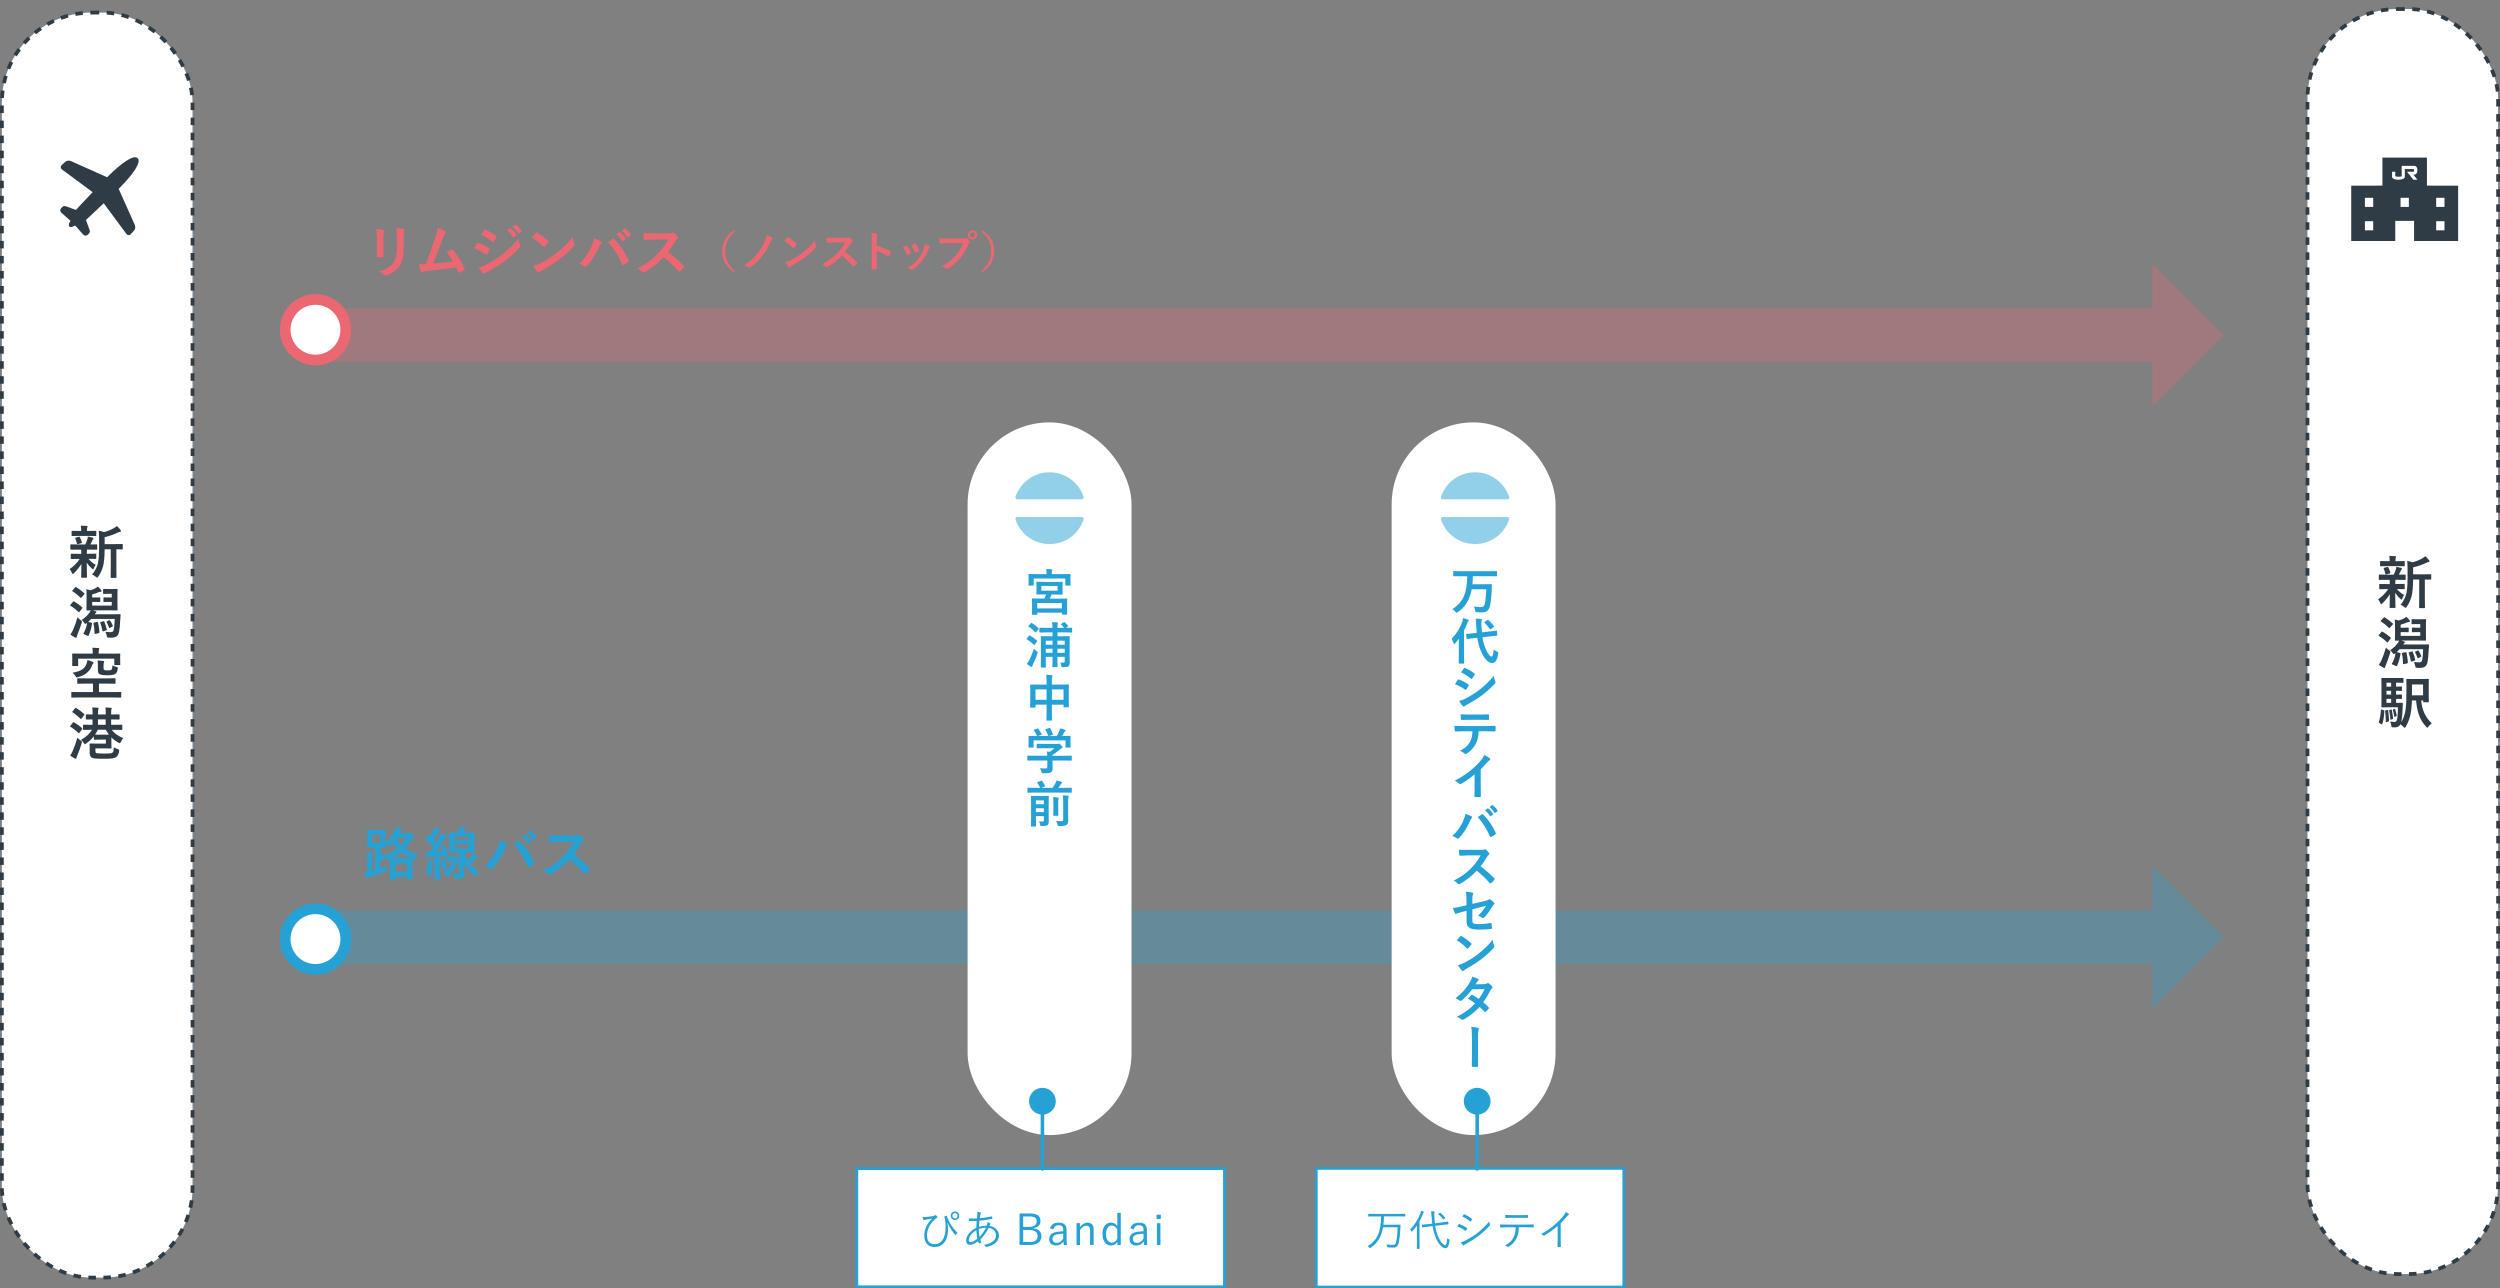
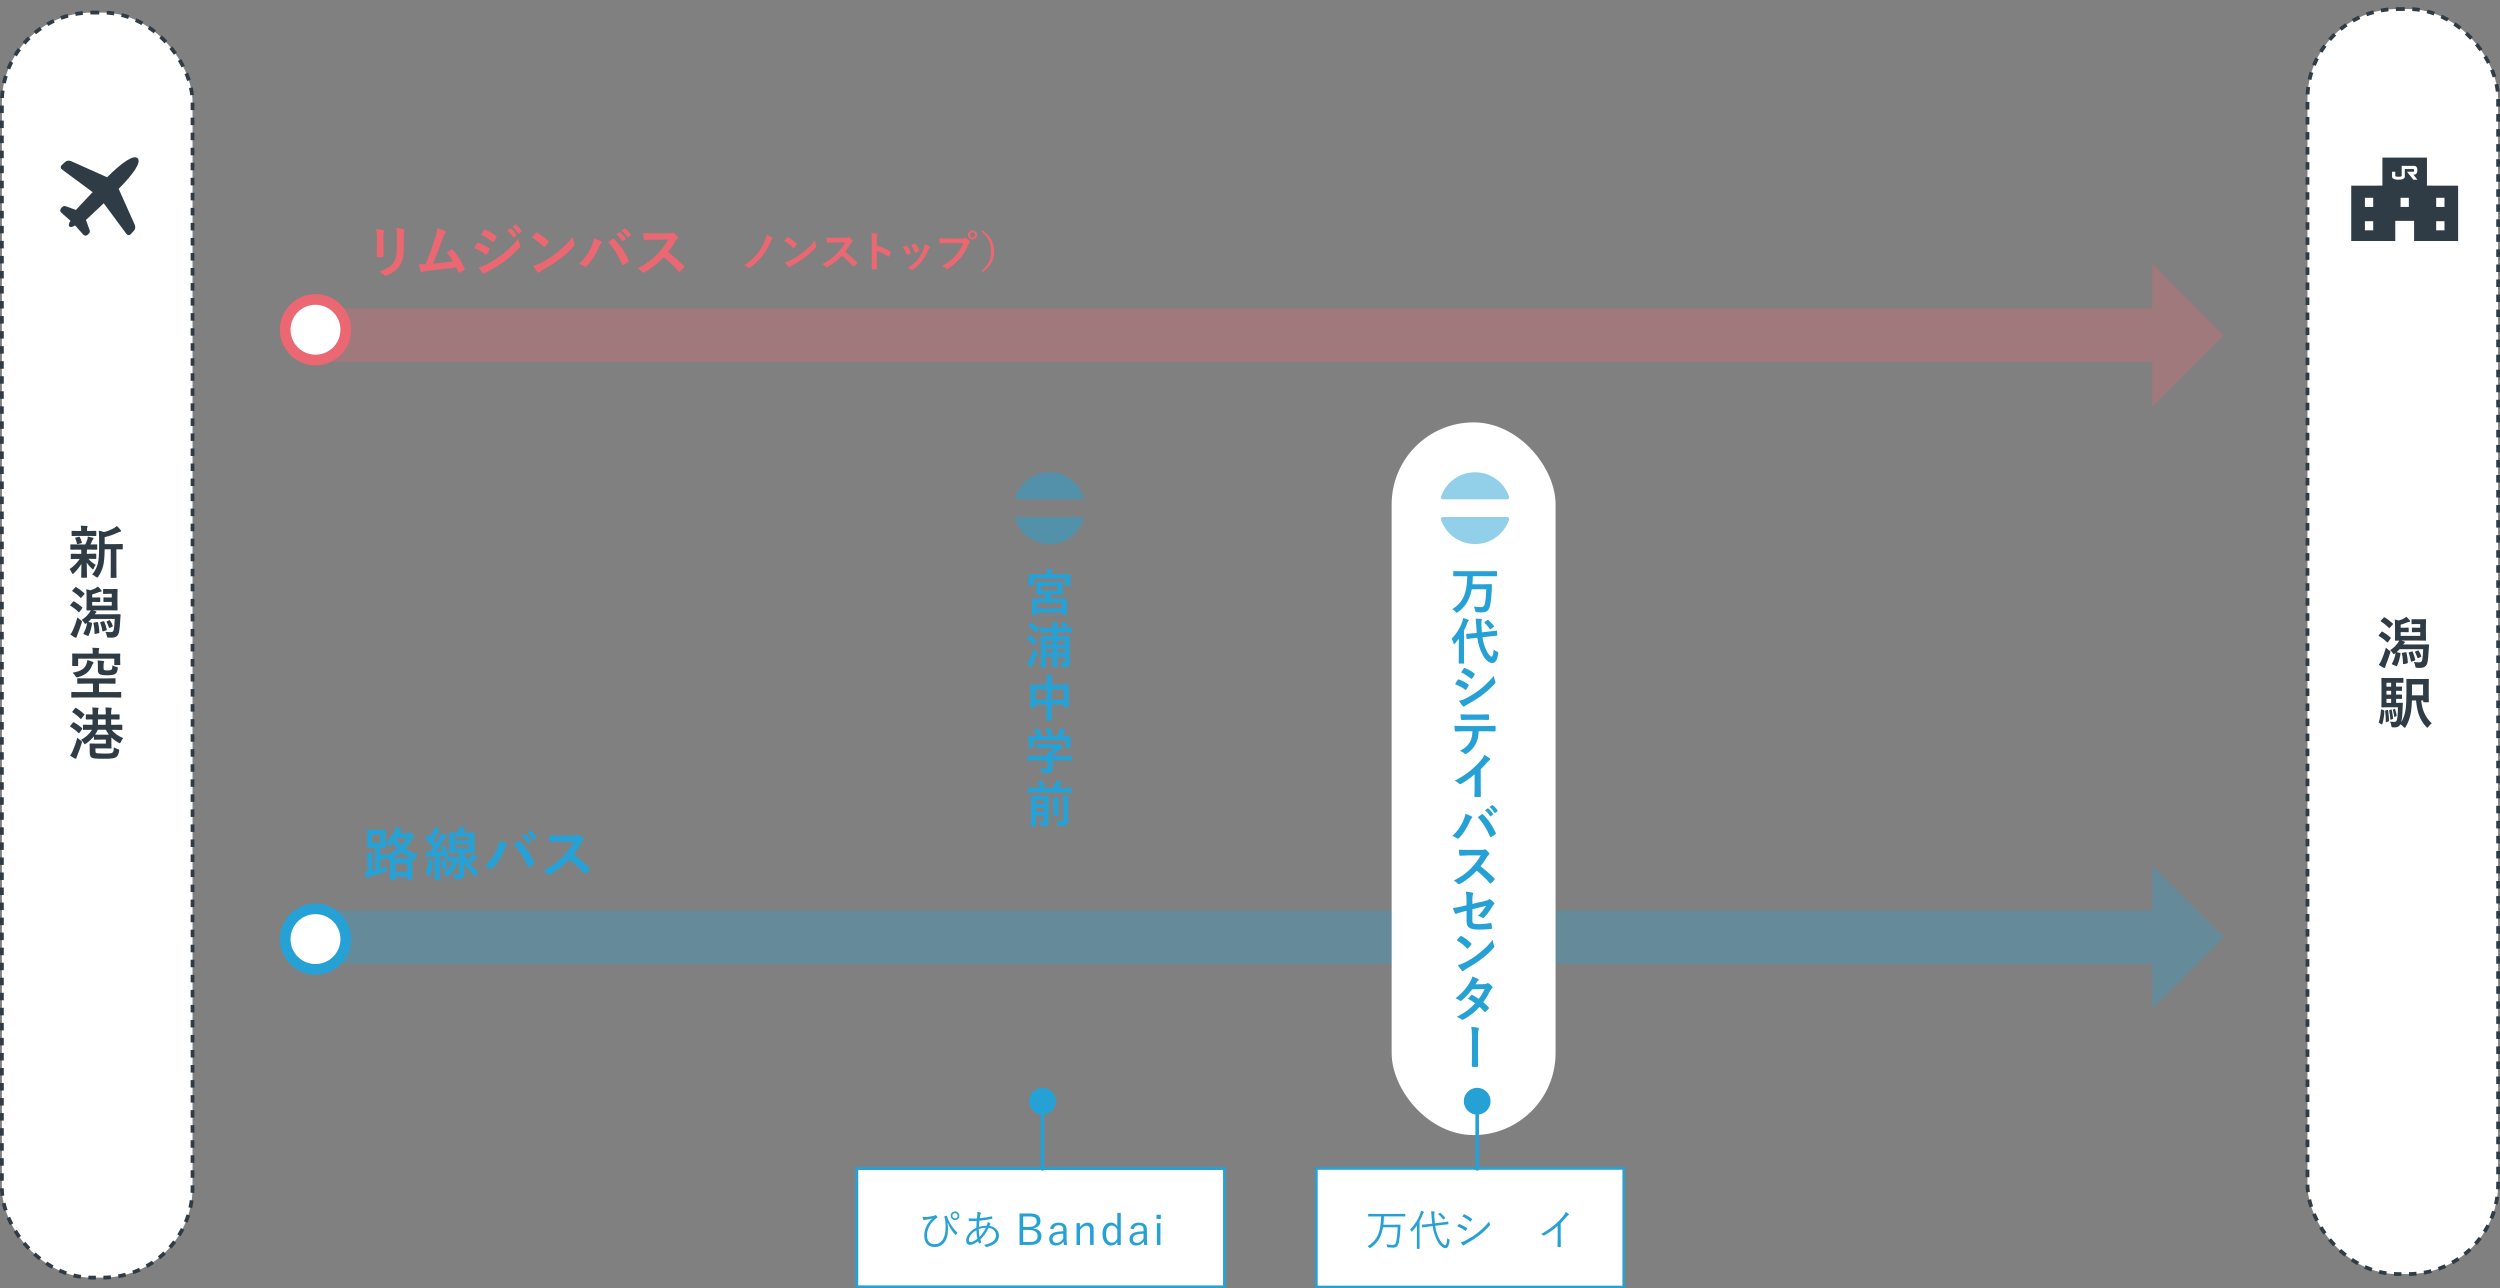
<svg xmlns="http://www.w3.org/2000/svg" viewBox="0 0 701.56 361.53">
  <rect x="0" y="0" width="701.56" height="361.53" fill="#808080" stroke="none" />
  <defs>
    <style>.c{fill:#fff;}.d{opacity:.5;}.e{stroke:#eb6771;}.e,.f,.g{stroke-linecap:round;}.e,.f,.g,.h{fill:none;stroke-miterlimit:10;}.e,.g{stroke-width:15px;}.i{fill:#26a1d6;}.j{opacity:.3;}.f,.g{stroke:#26a1d6;}.k{fill:#2f3c45;}.l{fill:#eb6771;}.h{stroke:#2f3c45;stroke-dasharray:0 0 2.11 2.11;stroke-width:1.06px;}</style>
  </defs>
  <g id="a">
    <g class="j">
      <g>
        <line class="g" x1="88.03" y1="263.03" x2="606.68" y2="263.03" />
        <polygon class="i" points="603.99 242.98 603.99 283.07 624.03 263.03 603.99 242.98" />
      </g>
    </g>
-     <rect class="c" x="271.53" y="118.53" width="46" height="200" rx="23" ry="23" />
    <rect class="c" x="390.53" y="118.53" width="46" height="200" rx="23" ry="23" />
    <g class="d">
      <path class="i" d="m303.61,145.09h-18.16c-.34,0-.6.34-.5.66,1.2,3.66,4.43,6.39,8.36,6.86.4.05.8.07,1.21.07s.81-.03,1.21-.07c3.93-.47,7.17-3.2,8.37-6.86.11-.33-.15-.66-.5-.66Z" />
      <path class="i" d="m285.45,140.12h18.16c.34,0,.6-.33.5-.66-1.32-4.03-5.11-6.93-9.58-6.93s-8.25,2.91-9.57,6.93c-.11.33.15.66.5.66Z" />
    </g>
    <g class="d">
      <path class="i" d="m423.01,145.09h-18.16c-.34,0-.6.34-.5.66,1.2,3.66,4.43,6.39,8.36,6.86.4.05.8.07,1.21.07s.81-.03,1.21-.07c3.93-.47,7.17-3.2,8.37-6.86.11-.33-.15-.66-.5-.66Z" />
      <path class="i" d="m404.85,140.12h18.16c.34,0,.6-.33.5-.66-1.32-4.03-5.11-6.93-9.58-6.93s-8.25,2.91-9.57,6.93c-.11.33.15.66.5.66Z" />
    </g>
    <g>
      <g>
        <rect class="c" x="369.4" y="327.9" width="86.26" height="33.26" />
        <path class="i" d="m455.29,328.27v32.52h-85.52v-32.52h85.52m.74-.74h-87v34h87v-34h0Z" />
      </g>
      <g>
        <line class="f" x1="414.53" y1="328.03" x2="414.53" y2="309.03" />
        <path class="i" d="m418.29,309.03c0-2.08-1.68-3.76-3.76-3.76s-3.76,1.68-3.76,3.76,1.68,3.76,3.76,3.76,3.76-1.68,3.76-3.76Z" />
      </g>
    </g>
    <g>
      <circle class="c" cx="88.53" cy="263.53" r="8.5" />
      <path class="i" d="m88.53,256.53c3.87,0,7,3.13,7,7s-3.13,7-7,7-7-3.13-7-7,3.13-7,7-7m0-3c-5.51,0-10,4.49-10,10s4.49,10,10,10,10-4.49,10-10-4.49-10-10-10h0Z" />
    </g>
    <g>
      <rect class="c" x="647.53" y="2.53" width="53.5" height="355" rx="25.2" ry="25.2" />
      <rect class="h" x="647.53" y="2.53" width="53.5" height="355" rx="25.2" ry="25.2" />
    </g>
    <g>
      <rect class="c" x=".53" y="3.53" width="53.5" height="355" rx="25.2" ry="25.2" />
      <rect class="h" x=".53" y="3.53" width="53.5" height="355" rx="25.2" ry="25.2" />
    </g>
    <g class="j">
      <g>
        <line class="e" x1="88.03" y1="94.03" x2="606.68" y2="94.03" />
        <polygon class="l" points="603.99 73.98 603.99 114.07 624.03 94.03 603.99 73.98" />
      </g>
    </g>
    <path class="k" d="m681.06,52.09v-7.87h-12.5v7.87l-8.75.02v15.53h12.36v-5.65h5.28v5.65h12.36v-15.53l-8.75-.02Zm-15.08,12.54h-2.33v-2.56h2.33v2.56Zm0-6.56h-2.33v-2.56h2.33v2.56Zm10,0h-2.33v-2.56h2.33v2.56Zm2.38-7.64h-1.12l-1.79-2.24h1.79s.23,0,.22-.37c-.01-.37-.22-.37-.22-.37h-2.39v2.19s0,.79-1.79.79c-1.78,0-1.79-.76-1.79-.76v-1.48h.9v1.19s0,.22.9.22c.9,0,.9-.22.9-.22v-2.84h3.58s.83-.02.82,1.23c0,1.25-.82,1.23-.82,1.23h-.3l1.12,1.42Zm7.62,14.2h-2.33v-2.56h2.33v2.56Zm0-6.56h-2.33v-2.56h2.33v2.56Z" />
    <path class="k" d="m37.84,63.14l-4.54-10.15c4.11-4.12,6.44-7.47,5.33-8.58s-4.45,1.22-8.58,5.33l-10.15-4.54c-.59-.23-1.23-.13-1.65.27l-1.01.94c-.15.14-.22.35-.2.57.03.22.15.43.33.56,0,0,6.59,4.9,8.62,6.38-3.04,3.18-4.68,4.99-4.68,4.99l-2.86-1.03c-.32-.14-.69-.07-.94.18l-.36.36c-.16.16-.25.39-.25.62,0,.23.11.45.28.61l2.6,2.32c-.47.63-.61,1.29-.31,1.59s.97.16,1.59-.31l2.32,2.6c.15.17.38.27.61.28.23,0,.46-.08.62-.25l.36-.36c.24-.24.32-.62.18-.94l-1.03-2.86s1.81-1.64,4.99-4.68c1.48,2.03,6.38,8.62,6.38,8.62.14.19.34.31.56.33.22.03.43-.05.57-.2l.94-1.01c.4-.42.5-1.06.27-1.65Z" />
    <g>
      <g>
        <rect class="c" x="240.43" y="327.93" width="103.19" height="33.19" />
        <path class="i" d="m343.22,328.34v32.38h-102.38v-32.38h102.38m.81-.81h-104v34h104v-34h0Z" />
      </g>
      <g>
        <line class="f" x1="292.53" y1="328.03" x2="292.53" y2="309.03" />
        <path class="i" d="m296.29,309.03c0-2.08-1.68-3.76-3.76-3.76s-3.76,1.68-3.76,3.76,1.68,3.76,3.76,3.76,3.76-1.68,3.76-3.76Z" />
      </g>
    </g>
    <g>
      <circle class="c" cx="88.53" cy="92.53" r="8.5" />
      <path class="l" d="m88.53,85.53c3.87,0,7,3.13,7,7s-3.13,7-7,7-7-3.13-7-7,3.13-7,7-7m0-3c-5.51,0-10,4.49-10,10s4.49,10,10,10,10-4.49,10-10-4.49-10-10-10h0Z" />
    </g>
  </g>
  <g id="b">
    <g>
      <path class="l" d="m105.58,64.24c1.03.12,1.7.24,1.99.34.18.05.27.13.27.26,0,.05-.02.13-.07.24-.11.25-.17.75-.17,1.52v3.23c0,.2.01.87.04,2.02,0,.21-.11.32-.34.32h-1.29c-.2,0-.3-.08-.3-.23v-.04l.05-2.18v-3.13c0-.98-.06-1.76-.18-2.34Zm.81,11.97c1.8-.55,3.1-1.33,3.9-2.34.72-.89,1.08-2.31,1.08-4.27v-3.02c0-1.15-.06-2.02-.18-2.61.89.08,1.59.2,2.09.35.15.05.22.14.22.27,0,.1-.02.19-.06.26-.09.22-.14.8-.14,1.74v2.98c0,1.29-.11,2.35-.34,3.2-.2.77-.52,1.44-.96,2.02-.41.55-.97,1.07-1.67,1.55-.6.41-1.21.73-1.84.97-.14.05-.25.08-.34.08-.13,0-.26-.07-.38-.2-.38-.38-.83-.71-1.36-.98Z" />
      <path class="l" d="m122.74,64.01c1.07.32,1.79.6,2.16.84.13.09.2.17.2.26,0,.09-.05.2-.16.32-.19.25-.41.69-.65,1.33-1.23,3.36-2.15,5.76-2.76,7.2,2.4-.2,4.26-.41,5.6-.61-.54-.96-1.14-1.81-1.78-2.55l1.4-.77c.06-.03.11-.05.15-.05.07,0,.15.05.23.14,1.27,1.48,2.35,3.23,3.23,5.23.04.07.06.14.06.21,0,.1-.07.2-.21.27-.34.23-.75.45-1.21.66-.07.03-.13.05-.2.05-.1,0-.17-.08-.23-.23-.28-.66-.47-1.08-.56-1.28-1.97.3-4.5.61-7.59.93-.94.1-1.56.23-1.88.39-.07.03-.14.05-.2.05-.12,0-.21-.07-.26-.21-.12-.25-.31-.94-.56-2.06.29.02.62.03.98.03.17,0,.5,0,.98-.02,1.06-2.67,1.99-5.31,2.8-7.92.28-.9.43-1.63.47-2.2Z" />
      <path class="l" d="m133.05,69.64c.04-.07.22-.36.53-.88.14-.23.25-.39.32-.49.08-.11.16-.16.24-.16.02,0,.04,0,.05,0,1.11.37,2.14.89,3.08,1.57.11.08.17.16.17.23,0,.03-.02.09-.06.18-.14.33-.37.73-.7,1.22-.09.1-.16.16-.21.16-.05,0-.11-.03-.19-.09-.91-.67-1.99-1.25-3.23-1.74Zm1.27,5.36c.68-.13,1.4-.39,2.17-.79,1.73-.91,3.19-1.83,4.38-2.77,1.65-1.25,3.19-2.74,4.61-4.46.07.51.23,1.1.47,1.79.05.12.08.23.08.3,0,.12-.06.25-.17.37-1.21,1.3-2.57,2.53-4.07,3.7-1.24.94-2.83,1.95-4.78,3.01-.56.3-.87.48-.93.55-.08.08-.17.12-.26.12-.11,0-.22-.07-.32-.2-.3-.3-.7-.84-1.18-1.62Zm.67-9.12l.84-1.28c.07-.12.15-.18.23-.18.05,0,.11.02.18.05,1.21.49,2.21,1.08,3.01,1.77.08.06.12.12.12.2,0,.07-.02.14-.06.21-.31.55-.59.95-.82,1.2-.04.06-.09.09-.16.09s-.15-.04-.24-.11c-1-.83-2.04-1.49-3.1-1.97Zm7.33-1.19l.84-.59s.07-.04.09-.04c.04,0,.09.02.15.07.55.43,1.05,1,1.52,1.71.03.05.05.09.05.12,0,.05-.03.1-.09.14l-.67.5s-.09.05-.12.05c-.05,0-.09-.03-.14-.1-.5-.75-1.04-1.37-1.62-1.85Zm1.47-1.05l.8-.58s.07-.04.1-.04c.04,0,.08.02.13.07.61.46,1.12,1.01,1.52,1.65.03.05.05.09.05.13,0,.06-.03.11-.09.16l-.64.49s-.09.05-.12.05c-.06,0-.11-.03-.15-.1-.45-.71-.98-1.33-1.6-1.84Z" />
      <path class="l" d="m149.23,66.62c.27-.32.64-.74,1.12-1.25.07-.08.14-.12.23-.12.05,0,.12.03.21.08,1,.53,2.01,1.29,3.05,2.27.09.09.14.17.14.23s-.03.12-.09.2c-.35.46-.68.86-.99,1.2-.09.08-.15.12-.2.12-.05,0-.12-.04-.2-.12-.97-1-2.06-1.88-3.27-2.61Zm.35,7.98c.85-.23,1.58-.5,2.16-.8,1.03-.54,1.89-1.03,2.57-1.48.6-.39,1.28-.89,2.03-1.5,1.07-.87,1.92-1.62,2.55-2.25.6-.6,1.21-1.3,1.84-2.1.08.7.23,1.33.45,1.87.05.12.08.23.08.3,0,.12-.09.28-.26.48-.93,1.09-2.16,2.22-3.68,3.39-1.32,1.04-2.93,2.08-4.83,3.13-.56.34-.92.59-1.07.74-.11.1-.21.16-.29.16s-.17-.06-.27-.17c-.5-.56-.92-1.15-1.28-1.78Z" />
      <path class="l" d="m162.47,74.03c1.5-1.33,2.66-2.92,3.47-4.77.43-.97.67-1.76.73-2.37.9.32,1.55.59,1.98.81.13.06.2.14.2.26s-.05.22-.16.32c-.15.15-.34.48-.55.98-.98,2.22-2.12,4.01-3.42,5.38-.15.16-.3.24-.45.24-.12,0-.24-.05-.37-.16-.35-.28-.82-.51-1.41-.7Zm8.18-6.08c.18-.12.44-.3.79-.54.23-.16.4-.27.48-.33.08-.06.16-.09.23-.09.07,0,.15.04.24.12,1.65,1.66,2.99,3.61,4.02,5.88.04.07.06.15.06.23,0,.09-.05.18-.16.26-.37.29-.81.57-1.33.84-.08.04-.14.05-.19.05-.09,0-.16-.06-.2-.2-1.13-2.56-2.45-4.63-3.95-6.23Zm2.3-2.19l.85-.59s.06-.04.09-.04c.04,0,.09.02.15.07.55.42,1.05.99,1.52,1.71.03.05.05.09.05.12,0,.05-.03.1-.09.14l-.67.49s-.09.05-.12.05c-.05,0-.1-.03-.15-.1-.5-.76-1.03-1.38-1.62-1.85Zm1.48-1.06l.8-.57s.08-.04.1-.04c.04,0,.08.02.14.07.62.47,1.13,1.02,1.52,1.65.03.05.05.09.05.13,0,.05-.03.1-.1.16l-.64.49s-.09.05-.12.05c-.05,0-.1-.03-.14-.1-.45-.71-.99-1.33-1.6-1.84Z" />
      <path class="l" d="m187.48,70.74c1.49,1.1,2.97,2.39,4.43,3.87.08.08.12.16.12.23s-.04.15-.11.23c-.34.41-.7.78-1.07,1.09-.07.06-.13.09-.2.09s-.14-.04-.23-.12c-1.2-1.41-2.59-2.73-4.16-3.97-1.67,1.75-3.46,3.15-5.38,4.23-.19.08-.32.12-.37.12-.1,0-.2-.05-.27-.14-.3-.37-.75-.72-1.34-1.05,1.29-.65,2.39-1.32,3.31-2.02.75-.56,1.52-1.25,2.32-2.06,1.14-1.18,2.14-2.52,3.01-4.02l-4.12.02c-.82,0-1.67.03-2.53.1-.1.01-.17-.08-.21-.27-.09-.4-.14-.96-.14-1.66.57.04,1.47.06,2.7.06h4.4c.56,0,.92-.05,1.1-.15.06-.04.12-.06.18-.06.05,0,.14.04.27.12.34.27.69.65,1.04,1.12.05.09.08.16.08.2,0,.11-.07.22-.21.32-.22.19-.41.43-.59.71-.6,1.02-1.28,2.01-2.05,2.99Z" />
-       <path class="l" d="m206.23,65.01c-1.03.85-1.75,1.77-2.18,2.75-.35.8-.52,1.72-.52,2.74,0,1.17.23,2.2.69,3.1.44.85,1.11,1.65,2.01,2.4l-.31.37c-1.21-.88-2.07-1.84-2.59-2.87-.44-.88-.66-1.88-.66-2.99,0-1.28.29-2.4.87-3.38.52-.88,1.31-1.71,2.38-2.49l.31.38Z" />
      <path class="l" d="m215.11,65.92c.66.25,1.18.5,1.56.73.1.06.15.13.15.21,0,.05-.03.12-.08.21-.17.17-.34.44-.52.81-.64,1.46-1.38,2.73-2.22,3.8-1.11,1.45-2.29,2.57-3.53,3.38-.09.06-.17.09-.25.09-.09,0-.17-.04-.25-.11-.36-.27-.74-.47-1.14-.62,1.55-.96,2.84-2.12,3.88-3.48.78-1.01,1.44-2.16,1.97-3.45.23-.61.38-1.13.43-1.57Z" />
      <path class="l" d="m220.06,67.59c.2-.24.48-.55.84-.94.05-.06.11-.09.17-.09.04,0,.09.02.16.06.75.4,1.51.97,2.29,1.71.07.07.11.13.11.17s-.02.09-.07.15c-.26.35-.51.65-.74.9-.07.06-.12.09-.15.09-.04,0-.09-.03-.15-.09-.73-.75-1.55-1.41-2.45-1.96Zm.26,5.99c.64-.18,1.18-.38,1.62-.6.77-.4,1.42-.77,1.93-1.11.45-.29.96-.67,1.52-1.12.8-.65,1.44-1.21,1.92-1.69.45-.45.91-.98,1.38-1.58.06.53.17.99.33,1.4.04.09.06.17.06.23,0,.09-.06.21-.19.36-.7.82-1.62,1.66-2.76,2.54-.99.78-2.2,1.56-3.62,2.35-.42.25-.69.44-.8.56-.08.08-.15.12-.22.12s-.13-.04-.21-.13c-.37-.42-.69-.86-.96-1.34Z" />
      <path class="l" d="m237.16,70.68c1.12.83,2.22,1.79,3.32,2.9.06.06.09.12.09.17s-.03.11-.08.18c-.25.31-.52.58-.8.82-.05.05-.1.07-.15.07s-.1-.03-.17-.09c-.9-1.06-1.94-2.05-3.12-2.98-1.25,1.31-2.6,2.37-4.03,3.17-.14.06-.24.09-.28.09-.08,0-.15-.04-.21-.11-.22-.28-.56-.54-1.01-.79.96-.49,1.79-.99,2.48-1.51.56-.42,1.14-.94,1.74-1.55.86-.89,1.61-1.89,2.26-3.01h-3.09c-.62.01-1.25.04-1.9.09-.08,0-.13-.06-.16-.21-.07-.3-.11-.72-.11-1.25.43.03,1.11.05,2.03.05h3.3c.42,0,.69-.04.83-.11.04-.03.09-.05.13-.05.04,0,.11.03.21.09.26.2.52.48.78.84.04.07.06.12.06.15,0,.08-.05.16-.16.24-.16.14-.31.32-.44.53-.45.76-.96,1.51-1.54,2.24Z" />
      <path class="l" d="m246.05,68.9c1.51.47,2.78,1.02,3.81,1.63.11.05.16.12.16.21,0,.03,0,.07-.02.11-.15.38-.32.72-.52,1.04-.05.09-.1.13-.16.13-.05,0-.09-.02-.13-.06-1.12-.72-2.18-1.24-3.15-1.54v2.65c0,.44.02,1.22.05,2.35v.04c0,.1-.07.15-.22.15-.18.01-.36.02-.53.02s-.36,0-.53-.02c-.15,0-.23-.06-.23-.18.03-.77.05-1.56.05-2.36v-5.91c0-.73-.04-1.32-.12-1.78.7.05,1.2.11,1.5.19.15.03.23.1.23.21,0,.07-.03.16-.1.28-.05.11-.08.48-.08,1.12v1.72Z" />
      <path class="l" d="m253.3,69.42c.23-.13.55-.29.95-.47.05-.02.09-.04.13-.04.06,0,.12.04.18.12.48.61.82,1.2,1.03,1.78.03.11.05.17.05.18,0,.05-.05.11-.14.17-.25.14-.51.27-.77.37-.04.02-.07.02-.11.02-.08,0-.15-.06-.19-.19-.29-.74-.66-1.38-1.12-1.94Zm6.19-.9c.61.19,1.05.38,1.34.57.11.08.16.15.16.21,0,.07-.04.14-.13.22-.1.08-.22.29-.36.61-.52,1.23-1.12,2.29-1.81,3.19-.75.95-1.57,1.73-2.47,2.32-.12.09-.21.13-.29.13s-.14-.03-.19-.08c-.27-.21-.61-.38-1.02-.5.77-.51,1.37-.96,1.8-1.33.39-.34.75-.73,1.08-1.17.7-.91,1.24-1.88,1.62-2.89.14-.42.24-.84.28-1.27Zm-3.78.29c.51-.24.83-.39.96-.44.05-.02.09-.04.12-.04.07,0,.13.04.19.13.4.52.71,1.1.93,1.75.02.06.03.11.03.14,0,.07-.05.13-.15.18-.23.13-.51.26-.83.37-.03.01-.06.02-.08.02-.06,0-.12-.06-.16-.19-.29-.75-.63-1.39-1.01-1.92Z" />
      <path class="l" d="m263.6,66.85c.5.05,1.27.08,2.3.08h4.28c.3,0,.52-.04.66-.12.07-.05.14-.07.21-.07.08,0,.14.03.2.08.36.29.63.57.82.83.06.09.09.16.09.23,0,.07-.04.15-.12.23-.08.08-.18.24-.28.47-.64,1.55-1.42,2.86-2.33,3.9-1.08,1.23-2.21,2.18-3.4,2.86-.11.07-.22.11-.33.11s-.21-.04-.3-.13c-.25-.24-.62-.46-1.11-.66.93-.47,1.7-.95,2.33-1.45.54-.43,1.07-.95,1.59-1.55.9-1.03,1.58-2.17,2.03-3.43h-4.34c-.45,0-1.11.02-1.98.06-.12,0-.2-.07-.23-.24-.03-.2-.06-.6-.11-1.21Zm9.31-2.2c.39,0,.71.14.96.42.22.24.33.53.33.86,0,.39-.14.71-.43.96-.24.22-.53.33-.87.33-.39,0-.71-.14-.96-.42-.22-.24-.33-.53-.33-.87,0-.39.14-.71.43-.96.24-.21.53-.32.87-.32Zm0,.57c-.22,0-.4.08-.53.23-.12.13-.18.29-.18.48,0,.22.08.4.23.54.13.12.29.18.48.18.22,0,.4-.08.53-.23.12-.13.18-.29.18-.49,0-.22-.08-.4-.23-.53-.13-.12-.29-.18-.48-.18Z" />
      <path class="l" d="m275.43,65.01l.31-.38c1.21.89,2.07,1.84,2.59,2.87.44.88.66,1.88.66,3,0,1.27-.29,2.4-.87,3.38-.52.88-1.31,1.71-2.38,2.48l-.31-.37c1.03-.85,1.75-1.77,2.18-2.75.35-.81.52-1.72.52-2.74,0-1.17-.23-2.21-.69-3.11-.43-.85-1.1-1.64-2.01-2.39Z" />
    </g>
    <g>
      <path class="i" d="m117.28,239.8c-.23.32-.4.65-.48.98-.08.3-.17.45-.27.45-.07,0-.2-.03-.38-.09l-.4-.15-.03,1.59v1.42l.04,2.67c0,.08-.01.13-.04.15-.02.02-.07.02-.16.02h-1.2c-.09,0-.15-.01-.16-.03-.02-.02-.02-.07-.02-.14v-.62h-3.19v.64c0,.08-.01.13-.04.15-.02.02-.07.02-.16.02h-1.2c-.09,0-.14-.01-.16-.03-.02-.02-.02-.07-.02-.14l.03-2.69v-1.23c0-.81-.01-1.35-.03-1.62l-.14.06c-.17.07-.28.11-.35.11-.09,0-.19-.14-.29-.41-.1-.22-.24-.45-.41-.67v.85c0,.08-.01.13-.04.15-.02.02-.06.02-.14.02l-1.1-.03h-.2v2.43c.55-.18,1.17-.4,1.85-.66-.01.12-.02.26-.02.39,0,.11,0,.28.02.51.01.13.02.22.02.27,0,.14-.03.23-.1.27-.05.04-.17.09-.36.16-1.55.56-3.02,1.03-4.4,1.41-.25.08-.44.16-.56.24-.11.08-.2.12-.27.12-.09,0-.17-.07-.24-.2-.16-.38-.32-.84-.48-1.39.27-.01.56-.05.88-.12v-3.98c0-.62-.03-1.12-.09-1.5.38.01.84.05,1.41.11.15.02.23.07.23.16,0,.03-.03.13-.08.29-.05.14-.08.46-.08.96v3.61c.4-.12.67-.2.8-.23v-6.2h-.52l-1.55.03c-.08,0-.13-.01-.15-.03-.02-.03-.02-.08-.02-.16l.03-1.38v-1.91l-.03-1.39c0-.09.01-.14.03-.16s.07-.02.14-.02l1.55.03h1.77l1.53-.03c.09,0,.15.01.16.03.02.02.03.07.03.15l-.03,1.39v2.09c1.08-.91,1.91-2.04,2.49-3.38.15-.33.26-.68.34-1.05.52.07,1.02.16,1.52.28.14.04.21.11.21.21,0,.08-.05.17-.16.26-.13.1-.24.25-.32.45-.02.04-.06.13-.12.28-.04.1-.07.18-.1.23h2.45c.19,0,.33-.02.41-.06.08-.03.14-.05.2-.05.12,0,.32.13.59.38.29.29.44.5.44.62,0,.11-.05.21-.16.29-.08.05-.2.22-.37.49-.62,1.06-1.26,1.94-1.91,2.64,1.06.77,2.25,1.34,3.57,1.7Zm-10.54-3.27v-2.3h-2.21v2.3h2.21Zm2.84.85c-.16.15-.28.22-.34.22-.06,0-.16-.1-.3-.3-.18-.25-.42-.49-.72-.73l.03,1.13c0,.09-.01.15-.04.17-.02.02-.07.02-.16.02,0,0-.14,0-.41,0-.27-.01-.57-.02-.9-.02v1.95h.2l1.1-.03c.12,0,.18.05.18.16,1.27-.47,2.37-1.08,3.3-1.84-.4-.44-.78-.98-1.15-1.6-.34.41-.61.7-.8.88Zm.47,3.44c.18.01.62.02,1.33.02h2.41l1.59-.02c-1.03-.44-1.94-.99-2.75-1.66-.77.64-1.63,1.19-2.58,1.66Zm.95,1.47v2.37h3.19v-2.37h-3.19Zm.25-7.01c.36.69.82,1.31,1.35,1.86.57-.59,1.06-1.27,1.47-2.03h-2.7l-.12.17Z" />
      <path class="i" d="m124.38,245.09c1.23-.82,2.12-1.94,2.69-3.36h-.53l-.98.03c-.08,0-.14-.01-.16-.03-.02-.02-.02-.07-.02-.14v-1.06l-.52.16c-.08.02-.14.03-.17.03-.06,0-.1-.06-.12-.18l-.09-.46c-.26.04-.6.07-1.01.11v4.41l.03,2.09c0,.08-.01.14-.03.16-.02.02-.07.02-.14.02h-1.23c-.08,0-.13-.01-.15-.04-.02-.02-.02-.06-.02-.14l.03-2.09v-4.26l-1.27.09c-.27.02-.47.06-.61.13-.08.04-.16.06-.23.06-.09,0-.16-.09-.2-.26-.08-.44-.15-.89-.19-1.36.38.04.77.06,1.16.06.14-.17.43-.58.9-1.22-.54-.74-1.23-1.53-2.09-2.36-.05-.05-.08-.1-.08-.14,0-.03.04-.1.12-.21l.59-.78c.07-.09.13-.14.16-.14s.08.03.12.09l.38.39c.35-.58.66-1.16.93-1.75.11-.25.21-.53.29-.84.48.18.93.38,1.33.58.14.07.21.16.21.25,0,.08-.05.15-.15.21-.09.06-.19.19-.3.38-.47.85-.93,1.59-1.37,2.21l.7.83c.49-.81.85-1.41,1.08-1.82.19-.36.34-.7.45-1.01.69.28,1.13.48,1.32.59.13.07.2.15.2.23,0,.1-.06.19-.17.26-.11.08-.28.29-.5.62-.81,1.28-1.63,2.47-2.48,3.58.84-.05,1.47-.08,1.88-.11-.1-.33-.24-.7-.41-1.12-.02-.05-.03-.08-.03-.11,0-.06.06-.12.19-.16l.72-.27c.05-.02.09-.03.12-.03.05,0,.1.05.15.16.39.88.71,1.81.96,2.81,0,.04,0,.07,0,.09,0,.04-.02.08-.05.1.12.01.42.02.91.02h.64c.15,0,.24-.02.29-.06.08-.04.14-.06.17-.06.1,0,.29.14.56.41.2.18.35.34.45.48v-1.88h-.67l-1.94.03c-.08,0-.13-.01-.15-.03-.02-.02-.02-.07-.02-.15l.03-1.48v-2.37l-.03-1.47c0-.09.01-.15.03-.17.02-.02.07-.02.14-.02l1.94.03h.32c.1-.3.18-.53.23-.69.08-.29.13-.59.16-.91.55.03,1.05.09,1.51.19.2.04.3.11.3.21,0,.07-.04.15-.12.24-.1.08-.18.21-.24.37-.07.19-.15.38-.24.59h1.01l1.94-.03c.08,0,.13.01.15.04.02.02.02.07.02.16l-.03,1.47v2.37l.03,1.48c0,.09-.01.14-.03.16s-.07.02-.14.02l-1.94-.03h-.82c.25.79.54,1.48.88,2.08.42-.35.82-.72,1.18-1.12.24-.26.43-.5.58-.73.39.28.69.53.91.74.13.12.2.23.2.32,0,.09-.07.17-.2.23-.15.07-.35.23-.61.48-.29.3-.73.69-1.31,1.15.6.74,1.42,1.45,2.45,2.12-.26.25-.5.6-.73,1.05-.11.21-.2.32-.25.32s-.16-.08-.32-.23c-1.22-1.13-2.15-2.37-2.79-3.71.07,1.69.1,2.73.1,3.13,0,.61-.2,1.05-.59,1.3-.32.18-.86.27-1.63.27-.26,0-.41-.02-.46-.06-.05-.05-.1-.19-.15-.41-.11-.43-.25-.77-.43-1.02.42.04.81.06,1.16.06.39,0,.58-.17.58-.5v-3.36s-.07.09-.14.15c-.11.09-.23.28-.34.57-.49,1.42-1.32,2.65-2.5,3.71-.17.17-.29.26-.37.26-.06,0-.18-.11-.35-.32-.18-.23-.43-.46-.75-.67Zm-4.96.13c.36-.86.58-1.83.66-2.88.03-.28.04-.53.04-.73,0-.1,0-.2,0-.29.57.08.98.15,1.23.23.18.05.27.11.27.19,0,.08-.03.16-.08.24-.05.08-.09.28-.13.59-.17,1.3-.34,2.26-.52,2.88-.08.25-.15.38-.21.38-.05,0-.17-.07-.37-.2-.32-.19-.61-.33-.88-.41Zm5.22-4.06c.07-.03.12-.04.15-.04.04,0,.08.05.12.15.24.68.43,1.46.57,2.34.01.05.02.09.02.11,0,.07-.07.13-.2.18l-.8.27c-.08.03-.14.05-.18.05-.05,0-.08-.05-.09-.16-.08-.75-.24-1.57-.48-2.44-.02-.05-.02-.09-.02-.11,0-.05.06-.09.19-.13l.73-.22Zm2.97-6.32v1.01h4v-1.01h-4Zm4,3.24v-1.09h-4v1.09h4Z" />
      <path class="i" d="m135.98,243.03c1.5-1.33,2.66-2.92,3.47-4.77.43-.97.67-1.76.73-2.37.9.32,1.55.59,1.98.81.13.06.2.14.2.26s-.05.22-.16.32c-.15.15-.34.48-.55.98-.98,2.22-2.12,4.01-3.42,5.38-.15.16-.3.24-.45.24-.12,0-.24-.05-.37-.16-.35-.28-.82-.51-1.41-.7Zm8.18-6.08c.18-.12.44-.3.79-.54.23-.16.4-.27.48-.33.08-.06.16-.09.23-.09.07,0,.15.04.24.12,1.65,1.66,2.99,3.61,4.02,5.88.04.07.06.15.06.23,0,.09-.05.18-.16.26-.37.29-.81.57-1.33.84-.08.04-.14.05-.19.05-.09,0-.16-.06-.2-.2-1.13-2.56-2.45-4.63-3.95-6.23Zm2.3-2.19l.85-.59s.06-.04.09-.04c.04,0,.09.02.15.07.55.42,1.05.99,1.52,1.71.03.05.05.09.05.12,0,.05-.03.1-.09.14l-.67.49s-.09.05-.12.05c-.05,0-.1-.03-.15-.1-.5-.76-1.03-1.38-1.62-1.85Zm1.48-1.06l.8-.57s.08-.04.1-.04c.04,0,.08.02.14.07.62.47,1.13,1.02,1.52,1.65.03.05.05.09.05.13,0,.05-.03.1-.1.16l-.64.49s-.09.05-.12.05c-.05,0-.1-.03-.14-.1-.45-.71-.99-1.33-1.6-1.84Z" />
      <path class="i" d="m160.99,239.74c1.49,1.1,2.97,2.39,4.43,3.87.08.08.12.16.12.23s-.04.15-.11.23c-.34.41-.7.78-1.07,1.09-.07.06-.13.09-.2.09s-.14-.04-.23-.12c-1.2-1.41-2.59-2.73-4.16-3.97-1.67,1.75-3.46,3.15-5.38,4.23-.19.08-.32.12-.37.12-.1,0-.2-.05-.27-.14-.3-.37-.75-.72-1.34-1.05,1.29-.65,2.39-1.32,3.31-2.02.75-.56,1.52-1.25,2.32-2.06,1.14-1.18,2.14-2.52,3.01-4.02l-4.12.02c-.82,0-1.67.03-2.53.1-.1.01-.17-.08-.21-.27-.09-.4-.14-.96-.14-1.66.57.04,1.47.06,2.7.06h4.4c.56,0,.92-.05,1.1-.15.06-.04.12-.06.18-.06.05,0,.14.04.27.12.34.27.69.65,1.04,1.12.05.09.08.16.08.2,0,.11-.07.22-.21.32-.22.19-.41.43-.59.71-.6,1.02-1.28,2.01-2.05,2.99Z" />
    </g>
    <g>
      <path class="i" d="m409.75,161.69l-1.76.03c-.08,0-.13,0-.15-.03-.01-.02-.02-.06-.02-.12v-1.16c0-.07.01-.12.03-.13.02-.01.06-.02.14-.02l1.76.03h8.42l1.78-.03c.09,0,.14.05.14.15v1.16c0,.1-.05.15-.14.15l-1.78-.03h-4.85c-.01.82-.06,1.57-.13,2.26h3.64l1.67-.03c.1,0,.16.05.16.16,0,.43,0,.88-.03,1.37-.08,1.86-.24,3.36-.48,4.48-.16.74-.44,1.25-.84,1.54-.36.26-.86.39-1.51.39-.51,0-.95-.02-1.31-.05-.22-.02-.36-.06-.4-.12-.04-.05-.08-.18-.13-.4-.09-.44-.21-.81-.36-1.1.75.12,1.43.18,2.03.18.57,0,.92-.31,1.05-.94.22-1.07.36-2.42.41-4.07h-4.09c-.16.88-.39,1.67-.69,2.38-.66,1.69-1.74,3.04-3.25,4.06-.16.11-.26.17-.31.17s-.15-.1-.31-.29c-.29-.33-.59-.58-.91-.75,1.59-.95,2.7-2.21,3.34-3.79.54-1.27.83-3.08.88-5.43h-2.01Z" />
      <path class="i" d="m407.35,179.26c1.38-1.41,2.39-3.02,3.01-4.83.13-.43.21-.76.24-.99.6.17,1.05.32,1.35.45.15.06.23.13.23.21,0,.08-.05.16-.16.25-.1.08-.19.27-.28.56-.25.67-.55,1.36-.91,2.04v7.01l.03,2.11c0,.07-.01.12-.03.14-.02.01-.06.02-.14.02h-1.18c-.08,0-.13,0-.14-.03-.01-.02-.02-.06-.02-.13l.03-2.11v-3.14c0-.31,0-.84.03-1.57-.31.41-.67.84-1.07,1.29-.11.13-.2.2-.27.2-.08,0-.14-.08-.18-.24-.14-.51-.31-.93-.53-1.24Zm12.57-2.27s.05,0,.07,0c.05,0,.09.05.1.15l.09,1.07s0,.05,0,.07c0,.06-.05.09-.15.1l-1.91.21-2.11.23c.2,1.28.5,2.36.9,3.23.32.76.65,1.34,1,1.74.26.31.49.47.66.47.27,0,.47-.66.6-1.98.24.21.54.4.91.56.25.11.38.22.38.34,0,.05-.01.14-.04.29-.25,1.73-.81,2.59-1.66,2.59-.65,0-1.29-.38-1.91-1.13-.47-.58-.9-1.33-1.29-2.25-.44-1.02-.77-2.25-1-3.7l-.95.1c-.55.05-1.02.11-1.42.17-.09.01-.2.03-.33.05-.06,0-.11.01-.12.01-.04,0-.06,0-.07,0-.07,0-.11-.05-.12-.16l-.11-1.11v-.06c0-.06.05-.1.16-.11l1.89-.16.91-.1c-.07-.89-.12-1.57-.14-2.04-.04-.93-.09-1.6-.15-1.98.51,0,1.01.03,1.5.08.16.01.24.07.24.16,0,.07-.03.17-.08.29-.04.09-.05.27-.05.54,0,.06,0,.35.01.86.04.86.08,1.5.12,1.92l2.17-.24c.54-.06,1.02-.12,1.44-.17.01,0,.13-.02.34-.05.06,0,.11-.02.13-.02Zm-2.24-2.98c.56.48,1.07,1.03,1.54,1.65.05.05.07.1.07.13,0,.04-.05.1-.14.18l-.8.57c-.08.06-.13.1-.15.1-.03,0-.06-.03-.11-.1-.53-.76-1.03-1.34-1.49-1.75-.05-.05-.08-.09-.08-.13,0-.03.05-.08.14-.14l.74-.52c.07-.05.12-.08.16-.08.03,0,.07.03.12.08Z" />
      <path class="i" d="m408.32,191.99s.18-.29.46-.76c.12-.2.22-.34.28-.43.07-.1.14-.14.21-.14.02,0,.03,0,.05,0,.97.32,1.87.78,2.69,1.37.1.07.15.14.15.21,0,.03-.02.08-.05.16-.12.29-.32.64-.62,1.07-.08.09-.14.14-.18.14-.04,0-.1-.03-.16-.08-.8-.59-1.74-1.1-2.83-1.53Zm1.11,4.69c.59-.11,1.23-.34,1.9-.68,1.51-.8,2.79-1.6,3.83-2.42,1.44-1.1,2.79-2.41,4.03-3.91.06.44.2.97.41,1.57.05.11.07.2.07.27,0,.11-.05.22-.15.32-1.07,1.14-2.25,2.22-3.56,3.23-1.08.82-2.48,1.7-4.18,2.63-.49.26-.76.42-.81.48-.07.07-.15.11-.23.11-.1,0-.19-.06-.28-.17-.26-.26-.61-.74-1.03-1.43Zm.59-7.98l.74-1.12c.06-.1.13-.16.2-.16.04,0,.09.02.16.05,1.06.43,1.94.95,2.63,1.55.07.05.11.11.11.18,0,.06-.02.12-.05.18-.27.48-.51.83-.72,1.05-.03.05-.08.08-.14.08s-.13-.03-.21-.1c-.88-.72-1.78-1.3-2.71-1.72Z" />
      <path class="i" d="m414.95,205.22c-.05.85-.13,1.55-.27,2.08-.12.5-.31,1-.56,1.48-.29.57-.68,1.11-1.19,1.63-.42.42-.84.76-1.27,1.02-.18.11-.32.17-.42.17-.11,0-.2-.05-.29-.14-.3-.3-.72-.55-1.25-.75.75-.41,1.34-.81,1.78-1.2.41-.37.74-.8,1.01-1.29.26-.47.45-.95.55-1.44.08-.4.14-.92.16-1.57h-2.66c-.45,0-1.15.03-2.1.08-.11.01-.17-.08-.18-.27-.07-.42-.11-.87-.11-1.34.52.05,1.32.07,2.38.07h6.29c1,0,1.91-.03,2.73-.08.1,0,.15.09.15.28,0,.1.01.28.01.54s0,.44-.01.53c0,.16-.07.24-.21.24-.99-.04-1.88-.05-2.66-.05h-1.88Zm-5.09-4.77c.82.05,1.59.07,2.32.07h3.14c.96,0,1.74-.02,2.36-.05.11,0,.17.09.17.27.01.17.02.34.02.51,0,.17,0,.34-.02.51,0,.18-.06.27-.18.27-.76-.03-1.54-.04-2.34-.04h-3.14c-.26,0-.93.02-1.99.05-.15,0-.23-.08-.24-.24-.01-.13-.03-.35-.05-.66-.02-.32-.04-.55-.05-.68Z" />
      <path class="i" d="m415.53,215.89v4.63c0,.82.01,1.79.04,2.91v.04c0,.13-.07.2-.21.2-.23.01-.46.02-.7.02s-.47,0-.7-.02c-.13,0-.2-.06-.2-.18v-.05c0-.22.02-.74.03-1.55.01-.53.02-.97.02-1.32v-3.26c-1.41,1.19-2.69,2.08-3.85,2.69-.06.04-.13.05-.21.05-.1,0-.2-.05-.29-.14-.26-.26-.67-.54-1.2-.83,1.65-.85,3.12-1.81,4.41-2.87,1.14-.93,2.13-1.91,2.98-2.93.41-.48.71-.96.89-1.44.74.41,1.26.74,1.55.98.07.05.11.12.11.21,0,.12-.07.23-.2.31-.21.14-.48.39-.83.77-.48.58-1.03,1.17-1.64,1.76Z" />
      <path class="i" d="m407.54,234.61c1.31-1.16,2.32-2.55,3.04-4.17.38-.85.59-1.54.64-2.07.78.28,1.36.52,1.73.71.11.05.17.13.17.23s-.05.19-.14.28c-.13.13-.29.42-.49.85-.86,1.94-1.86,3.51-2.99,4.7-.13.14-.26.21-.4.21-.11,0-.21-.05-.32-.14-.31-.25-.72-.45-1.23-.61Zm7.16-5.32c.16-.1.38-.26.69-.47.21-.14.35-.23.42-.29.07-.05.14-.08.2-.08.06,0,.13.04.21.11,1.44,1.45,2.62,3.16,3.51,5.14.04.06.05.13.05.2,0,.08-.05.16-.14.23-.32.26-.71.5-1.16.74-.07.03-.12.05-.16.05-.08,0-.14-.06-.18-.17-.99-2.24-2.14-4.05-3.45-5.45Zm2.01-1.91l.75-.52s.05-.03.08-.03c.04,0,.08.02.13.06.48.37.92.87,1.33,1.5.03.04.04.08.04.1,0,.05-.03.09-.08.12l-.59.43s-.08.05-.11.05c-.05,0-.09-.03-.13-.09-.43-.67-.9-1.21-1.42-1.62Zm1.29-.93l.7-.5s.07-.03.09-.03c.03,0,.07.02.12.06.54.41.99.89,1.33,1.44.03.04.04.08.04.12,0,.05-.03.09-.09.14l-.56.43s-.08.05-.11.05c-.05,0-.09-.03-.12-.09-.4-.62-.86-1.16-1.4-1.61Z" />
      <path class="i" d="m415.47,243.1c1.3.97,2.6,2.09,3.88,3.38.07.07.11.14.11.2s-.03.13-.1.21c-.3.36-.61.68-.94.96-.06.05-.12.08-.17.08s-.12-.04-.2-.11c-1.05-1.23-2.26-2.39-3.64-3.47-1.46,1.53-3.03,2.76-4.7,3.7-.17.07-.28.11-.32.11-.09,0-.17-.04-.24-.12-.26-.32-.65-.63-1.18-.92,1.12-.57,2.09-1.16,2.9-1.76.66-.49,1.33-1.09,2.03-1.8,1-1.03,1.88-2.21,2.63-3.51h-3.61c-.72.01-1.46.04-2.21.1-.09,0-.15-.07-.18-.24-.08-.35-.12-.84-.12-1.46.5.04,1.29.05,2.37.05h3.85c.49,0,.81-.04.96-.13.05-.04.1-.05.16-.05.05,0,.12.04.24.11.3.24.6.56.91.98.05.08.07.14.07.18,0,.1-.06.19-.18.28-.19.17-.36.38-.51.62-.52.89-1.12,1.76-1.79,2.62Z" />
      <path class="i" d="m411.54,254.03v-1.35c0-1.03-.06-1.85-.18-2.47.78.06,1.38.16,1.81.28.18.04.27.13.27.25,0,.07-.03.14-.08.23-.12.23-.18.65-.18,1.24v1.44l3.65-.85c.45-.1.78-.23,1-.4.07-.05.13-.08.19-.08.06,0,.13.03.2.08.35.22.7.52,1.04.91.08.09.12.17.12.25,0,.1-.06.19-.18.28-.1.07-.24.26-.43.55-.79,1.34-1.54,2.34-2.23,3.02-.14.14-.26.21-.36.21-.09,0-.18-.03-.27-.1-.45-.27-.84-.45-1.16-.53.8-.7,1.56-1.63,2.28-2.8l-3.85.98v3.18c0,.41.12.68.37.8.24.12.71.18,1.39.18,1.09,0,2.22-.1,3.39-.31.02,0,.04,0,.05,0,.1,0,.16.1.18.29.08.45.12.84.12,1.18,0,.13-.1.2-.29.21-.96.11-2.08.17-3.34.17-1.42,0-2.38-.2-2.86-.6-.43-.36-.64-.98-.64-1.87v-2.82l-.9.24c-1,.26-1.66.46-1.98.6-.09.04-.15.05-.16.05-.08,0-.16-.08-.23-.23-.15-.27-.33-.75-.56-1.43.91-.11,1.79-.28,2.63-.49l1.19-.29Z" />
      <path class="i" d="m408.8,263.84c.23-.28.56-.65.98-1.09.06-.07.12-.11.2-.11.04,0,.1.02.18.07.87.46,1.76,1.13,2.67,1.99.08.08.12.15.12.2s-.03.11-.08.18c-.31.41-.59.76-.87,1.05-.08.07-.13.11-.17.11-.05,0-.11-.04-.18-.11-.85-.88-1.8-1.64-2.86-2.28Zm.31,6.99c.75-.21,1.38-.44,1.89-.7.9-.47,1.65-.9,2.25-1.29.52-.34,1.12-.78,1.78-1.31.94-.76,1.68-1.42,2.24-1.97.52-.53,1.06-1.14,1.61-1.84.07.62.2,1.16.39,1.63.05.11.07.2.07.27,0,.1-.08.25-.23.42-.82.95-1.89,1.94-3.22,2.97-1.16.91-2.57,1.82-4.22,2.74-.49.3-.8.51-.94.65-.1.09-.18.14-.25.14s-.15-.05-.24-.15c-.43-.49-.81-1.01-1.12-1.56Z" />
      <path class="i" d="m416.25,281.27c.61.49,1.11.96,1.51,1.41.05.06.08.13.08.2,0,.06-.03.13-.08.18-.29.35-.58.64-.87.88-.06.05-.12.07-.17.07-.05,0-.1-.03-.15-.08-.38-.45-.84-.9-1.36-1.36-1.33,1.44-2.82,2.61-4.46,3.5-.15.08-.27.12-.35.12s-.17-.04-.27-.12c-.37-.3-.81-.54-1.33-.71,1.17-.6,2.15-1.2,2.96-1.8.73-.55,1.46-1.21,2.19-1.99-.59-.48-1.26-.92-2.02-1.32.56-.61.87-.94.92-1,.06-.06.12-.1.18-.1.02,0,.06.02.14.05.4.19,1,.56,1.8,1.12.62-.8,1.17-1.72,1.64-2.77l-3.47.07c-1.12,1.43-2.12,2.48-2.99,3.15-.12.08-.21.12-.28.12-.09,0-.16-.03-.23-.1-.33-.24-.72-.45-1.18-.64.99-.78,1.82-1.57,2.48-2.34.51-.59,1.01-1.28,1.48-2.05.4-.68.65-1.26.75-1.72.85.3,1.39.52,1.64.68.1.05.15.13.15.23s-.06.2-.17.28c-.1.07-.2.17-.29.29-.11.19-.25.42-.44.7l2.47-.05c.3,0,.56-.08.77-.21.1-.06.18-.1.24-.1s.15.04.25.11c.3.18.62.46.96.85.07.08.11.16.11.25,0,.09-.05.18-.16.27-.18.16-.32.34-.42.53-.69,1.36-1.37,2.49-2.06,3.39Z" />
      <path class="i" d="m412.88,288.16c.88.07,1.5.16,1.85.25.19.04.28.14.28.31,0,.09-.02.17-.06.22-.13.29-.19.99-.19,2.09v5.33c0,.37,0,.85.01,1.45.01.71.02,1.13.03,1.27,0,.21-.08.32-.24.32-.21,0-.42,0-.63,0s-.42,0-.63,0c-.18-.01-.27-.1-.27-.25v-.06l.03-2.71v-5.52c0-1.13-.06-2.03-.18-2.7Z" />
    </g>
    <g>
      <path class="i" d="m298.42,161.11l1.83-.03c.08,0,.13,0,.15.03.01.02.02.06.02.12l-.03.75v.64l.03,1.55c0,.07,0,.12-.03.14-.02.01-.07.02-.14.02h-1.14c-.08,0-.12,0-.14-.03s-.02-.06-.02-.13v-1.82h-8.86v1.83c0,.07,0,.12-.03.14-.02.01-.06.02-.12.02h-1.16c-.08,0-.12,0-.14-.03s-.02-.06-.02-.13l.03-1.57v-.53l-.03-.85c0-.07,0-.12.03-.13.02-.01.06-.02.13-.02l1.85.03h3.05v-.1c0-.62-.03-1.06-.1-1.33.47,0,.97.02,1.5.07.14.01.21.06.21.14,0,.04,0,.09-.03.14-.03.07-.04.12-.05.14-.05.09-.07.37-.07.83v.11h3.27Zm-5.61,2.19h3.39l1.85-.03c.08,0,.12,0,.14.03s.02.06.02.13l-.03,1.03v1.21l.03,1.05c0,.07,0,.12-.03.13s-.06.02-.13.02l-1.85-.03h-1.12c-.22.56-.39.94-.49,1.15h2.8l1.95-.03c.06,0,.1.01.12.03.01.02.02.06.02.14l-.03,1.11v1.01l.03,2.08c0,.1-.05.14-.14.14h-1.19c-.08,0-.13,0-.14-.03,0-.01-.01-.05-.01-.12v-.4h-6.92v.46c0,.1-.04.15-.14.15h-1.21c-.09,0-.14-.05-.14-.15l.03-2.11v-.87l-.03-1.3c0-.08,0-.13.03-.15.01-.01.05-.02.12-.02l1.94.03h1.42c.17-.33.33-.72.49-1.15h-.77l-1.83.03c-.08,0-.12,0-.14-.03s-.02-.06-.02-.12l.03-1.05v-1.21l-.03-1.03c0-.08,0-.12.03-.14.02-.01.06-.02.13-.02l1.83.03Zm-1.74,5.91v1.52h6.92v-1.52h-6.92Zm5.71-3.45v-1.33h-4.55v1.33h4.55Z" />
      <path class="i" d="m289.05,178.36c.78.46,1.43.93,1.95,1.4.05.03.07.07.07.12,0,.05-.02.1-.07.15l-.63.84c-.07.1-.12.14-.16.14-.02,0-.06-.02-.12-.07-.56-.58-1.21-1.08-1.92-1.52-.06-.04-.1-.07-.1-.11,0-.03.03-.08.08-.15l.62-.75c.06-.07.11-.11.16-.11.03,0,.07.01.12.04Zm1.09,3.68c.19.22.45.45.79.7.2.14.29.25.29.33,0,.02-.03.13-.08.33-.33.98-.75,1.99-1.26,3.02-.12.25-.2.43-.22.55-.04.13-.1.2-.18.2-.05,0-.14-.03-.25-.1-.43-.27-.79-.52-1.07-.75.27-.35.5-.71.69-1.08.51-1.06.94-2.13,1.3-3.22Zm-.57-7.21c.51.29,1.12.76,1.85,1.43.05.04.08.08.08.11,0,.04-.03.1-.1.18l-.62.82c-.06.08-.11.12-.14.12-.03,0-.07-.02-.12-.06-.7-.73-1.32-1.26-1.86-1.57-.06-.03-.1-.06-.1-.1,0-.03.03-.08.1-.16l.63-.71c.06-.08.12-.12.16-.12.03,0,.07.02.12.05Zm8.22.44s-.07-.07-.07-.1c0-.03.05-.08.15-.14l.62-.42c.07-.05.12-.07.16-.07s.08.03.14.08c.28.23.59.54.92.95.04.05.05.08.05.12,0,.04-.05.1-.16.16l-.48.33,1.59-.03c.07,0,.12,0,.13.03.01.02.02.07.02.14v1.04c0,.09-.05.14-.15.14l-1.92-.03h-2.04v1.08h1.38l1.9-.03c.08,0,.12,0,.14.03s.02.06.02.13l-.03,2v3.05l.04,2.18c0,.5-.11.85-.33,1.05-.2.17-.71.27-1.55.28-.23,0-.36-.02-.4-.07-.04-.04-.07-.17-.1-.38-.04-.33-.13-.63-.27-.88.22.03.5.05.84.05.26,0,.39-.13.39-.4v-1.23h-2.04v.59l.03,2.14c0,.1-.05.14-.16.14h-1.13c-.1,0-.15-.05-.15-.14l.03-2.14v-.59h-1.89v1.04l.03,1.82c0,.07,0,.12-.03.13s-.06.02-.13.02h-1.11c-.07,0-.12,0-.13-.03s-.02-.06-.02-.12l.03-1.87v-4.75l-.03-1.89c0-.07,0-.12.03-.14.02-.01.06-.02.13-.02l1.89.03h1.23v-1.08h-1.6l-1.93.03c-.1,0-.16-.05-.16-.14v-1.04c0-.08.01-.13.03-.14.01-.01.05-.02.12-.02l1.93.03h1.6c-.01-.57-.05-1.11-.11-1.61.51.01.99.05,1.44.1.15.01.23.06.23.14,0,.05-.03.14-.08.29-.05.14-.08.5-.08,1.08h1.85c-.22-.29-.49-.59-.8-.92Zm-4.32,5.65h1.89v-1.14h-1.89v1.14Zm0,2.28h1.89v-1.14h-1.89v1.14Zm5.31-3.42h-2.04v1.14h2.04v-1.14Zm-2.04,3.42h2.04v-1.14h-2.04v1.14Z" />
      <path class="i" d="m293.58,189.38c.62.01,1.14.05,1.55.1.16.02.24.08.24.17s-.02.18-.07.28c-.08.18-.12.55-.12,1.13v1.05h2.71l1.9-.03c.08,0,.12,0,.14.03s.02.06.02.13l-.03,1.74v1.62l.03,2.73c0,.07,0,.11-.02.13-.02.02-.06.03-.13.03h-1.19c-.08,0-.12-.01-.14-.03-.01-.01-.02-.05-.02-.12v-.59h-3.27v1.72l.03,2.59c0,.07,0,.12-.03.13s-.06.02-.12.02h-1.25c-.07,0-.12,0-.13-.03s-.02-.06-.02-.12l.03-2.56v-1.75h-3.1v.64c0,.08,0,.13-.03.15-.02.01-.06.02-.13.02h-1.19c-.07,0-.12-.01-.13-.03-.01-.02-.02-.06-.02-.14l.03-2.74v-1.44l-.03-1.96c0-.08,0-.12.03-.14.02-.01.06-.02.13-.02l1.9.03h2.54v-.94c0-.75-.04-1.34-.11-1.79Zm-2.99,4.09v2.91h3.1v-2.91h-3.1Zm7.87,0h-3.27v2.91h3.27v-2.91Z" />
      <path class="i" d="m290.2,213.41l-1.75.03c-.07,0-.12,0-.13-.03s-.02-.06-.02-.12v-1.08c0-.08,0-.12.03-.14.02-.01.06-.02.12-.02l1.75.03h3.68c-.02-.52-.05-.92-.08-1.19l.81.08c.42-.27.85-.61,1.27-1h-3.02l-1.81.03c-.1,0-.15-.05-.15-.14v-.98c0-.07,0-.12.03-.13.02-.01.06-.02.12-.02l1.81.03h3.79c.18,0,.29,0,.33-.03.1-.04.16-.05.18-.05.09,0,.29.15.61.44.26.27.39.47.39.6,0,.11-.06.18-.17.23-.2.1-.42.26-.67.46-.66.56-1.31,1.04-1.96,1.45v.23h3.5l1.75-.03c.07,0,.12,0,.14.03.01.02.02.06.02.13v1.08c0,.07,0,.11-.02.13-.02.02-.06.02-.13.02l-1.75-.03h-3.5v.91l.03,1.22c0,.56-.15.94-.44,1.15-.2.12-.46.21-.77.25-.3.04-.76.06-1.37.06-.23,0-.36-.02-.4-.05s-.09-.15-.14-.35c-.1-.39-.24-.73-.42-1.03.56.05,1.05.08,1.5.08.21,0,.36-.04.44-.11.07-.07.11-.2.11-.38v-1.75h-3.68Zm.03-8.65l.84-.31c.06-.03.11-.04.15-.04.05,0,.1.04.16.11.36.46.67.95.94,1.46.03.06.04.1.04.12,0,.03-.06.07-.17.11l-.92.33h2.91c-.21-.61-.47-1.19-.8-1.75-.03-.05-.04-.08-.04-.1,0-.03.06-.07.17-.11l.92-.28c.06-.02.1-.03.13-.03.05,0,.1.04.15.11.3.5.56,1.04.77,1.63.01.05.02.08.02.1,0,.04-.06.08-.18.12l-.91.32h2.16c.21-.35.43-.82.68-1.42.08-.21.15-.46.21-.74.49.1.95.23,1.38.42.13.06.2.13.2.21,0,.08-.05.15-.14.21-.1.06-.18.17-.27.32-.2.36-.39.69-.57.99h.36l1.85-.03c.08,0,.13,0,.15.03.01.02.02.06.02.12l-.03.76v.64l.03,1.57c0,.08-.01.13-.03.15-.02.01-.06.02-.14.02h-1.1c-.08,0-.12-.01-.14-.03-.01-.02-.02-.06-.02-.14v-1.85h-8.96v1.85c0,.08,0,.12-.03.14-.02.01-.06.02-.12.02h-1.11c-.08,0-.13,0-.15-.03-.01-.02-.02-.06-.02-.13l.03-1.58v-.52l-.03-.87c0-.07.01-.12.03-.13.02-.01.06-.02.14-.02l1.85.03h.38c-.22-.54-.52-1.06-.9-1.57-.03-.05-.05-.09-.05-.11,0-.04.05-.07.15-.1Z" />
      <path class="i" d="m290.24,222.41l-1.75.03c-.08,0-.12,0-.14-.03-.01-.02-.02-.07-.02-.14v-1.07c0-.07,0-.12.03-.13.02-.01.06-.02.13-.02l1.75.03h1.65c-.23-.5-.49-.96-.78-1.39-.03-.05-.05-.08-.05-.1,0-.04.05-.08.14-.12l.95-.36c.09-.03.14-.05.17-.05.04,0,.08.03.12.1.34.46.61.91.81,1.35.02.05.03.08.03.1,0,.04-.06.08-.19.13l-.88.35h3.15c.35-.5.63-.95.85-1.36.13-.26.22-.49.27-.7.63.15,1.1.27,1.39.38.13.06.2.13.2.2,0,.05-.04.12-.12.18-.09.06-.21.22-.38.49-.16.26-.35.53-.57.81h1.85l1.76-.03c.07,0,.12,0,.14.03.01.02.02.06.02.12v1.07c0,.08-.01.13-.03.15-.01.01-.05.02-.12.02l-1.76-.03h-8.62Zm1.31,8.1c.37.03.68.04.94.04.2,0,.32-.03.38-.09.05-.05.08-.14.08-.27v-1.16h-2.24v.98l.03,1.78c0,.07,0,.12-.03.14-.02.01-.06.02-.13.02h-1.12c-.07,0-.12,0-.13-.03s-.02-.06-.02-.13l.03-1.82v-4.62l-.03-1.87c0-.09.05-.14.15-.14l1.48.03h1.76l1.45-.03c.1,0,.16.05.16.14l-.03,1.98v3.04l.03,1.87c0,.58-.11.97-.33,1.16-.21.19-.74.28-1.58.29-.24,0-.38-.02-.42-.05-.04-.04-.07-.16-.1-.36-.08-.38-.18-.68-.32-.9Zm1.39-5.9h-2.24v1.08h2.24v-1.08Zm-2.24,3.29h2.24v-1.08h-2.24v1.08Zm4.81-4.2c.39,0,.85.05,1.39.11.13.01.2.07.2.16,0,.02-.03.13-.08.32-.04.13-.05.59-.05,1.38v1.65l.03,1.47c0,.07,0,.11-.02.12s-.06.02-.13.02h-1.11c-.08,0-.12,0-.14-.03-.01-.01-.02-.05-.02-.12l.03-1.47v-1.64c0-.81-.03-1.47-.1-1.98Zm.83,6.67c.41.05.88.07,1.42.07.24,0,.4-.04.48-.12.08-.08.12-.22.12-.42v-4.83c0-.82-.04-1.46-.11-1.89.53.01,1.01.05,1.44.1.15.02.23.07.23.16,0,.05-.03.14-.1.29-.05.13-.08.58-.08,1.35v2.7l.03,2.43c0,.64-.16,1.06-.49,1.28-.2.13-.45.21-.74.25-.27.04-.7.05-1.28.05-.23,0-.36-.02-.4-.06-.04-.04-.08-.16-.13-.38-.08-.4-.21-.72-.38-.98Z" />
    </g>
    <g>
      <path class="i" d="m394.34,341.28c0,.06-.03.09-.09.09l-1.57-.02h-4.31c-.02.93-.08,1.71-.16,2.33h3.24l1.46-.02c.07,0,.11.04.11.11l-.06,1.21c-.07,1.49-.21,2.72-.42,3.67-.12.54-.31.93-.57,1.15-.25.21-.59.31-1.02.31-.58,0-1.05-.02-1.41-.06-.12-.02-.2-.04-.22-.06-.02-.02-.04-.09-.06-.21-.06-.26-.12-.46-.19-.6.64.11,1.24.17,1.81.17.29,0,.51-.09.66-.26.12-.14.21-.36.27-.67.22-1.06.36-2.4.42-4.03h-4.11c-.17.97-.42,1.82-.76,2.57-.62,1.35-1.54,2.42-2.75,3.22-.1.05-.15.08-.16.08-.04,0-.1-.05-.18-.16-.15-.16-.32-.28-.5-.37,1.34-.79,2.31-1.83,2.89-3.14.57-1.23.87-2.98.92-5.23h-1.97l-1.57.02c-.06,0-.09-.03-.09-.09v-.57c0-.06.03-.09.09-.09l1.57.02h7.08l1.57-.02c.06,0,.09.03.09.09v.57Z" />
      <path class="i" d="m399.6,340.14c0,.06-.03.12-.1.17-.06.05-.14.2-.24.46-.26.69-.56,1.35-.91,1.98v5.76l.02,1.86c0,.07-.04.1-.11.1h-.57c-.06,0-.09-.03-.09-.1l.02-1.86v-2.99c0-.34,0-.88.02-1.62-.45.63-.9,1.18-1.34,1.63-.07.07-.12.11-.15.11-.05,0-.09-.04-.12-.12-.09-.2-.2-.37-.32-.49,1.33-1.38,2.29-2.87,2.86-4.48.11-.34.17-.61.19-.81.26.08.5.17.72.28.08.03.12.07.12.13Zm7.2,7.98c-.17,1.44-.55,2.16-1.15,2.16-.47,0-.96-.28-1.46-.84-.43-.47-.81-1.07-1.14-1.82-.48-1.03-.82-2.21-1.02-3.55l-1.18.15c-.68.08-1.22.15-1.64.22-.02,0-.04,0-.05,0-.04,0-.07-.03-.08-.1l-.07-.56v-.05s.03-.06.1-.06c.26,0,.82-.05,1.66-.15l1.15-.15c-.08-.65-.14-1.31-.18-1.99-.04-.71-.08-1.2-.13-1.48.32,0,.59.02.82.05.11.01.16.05.16.12,0,0-.02.08-.06.23-.03.07-.04.21-.04.41,0,.14,0,.35.01.63.04.76.1,1.41.17,1.95l1.98-.25c.51-.06.94-.12,1.29-.18.09-.01.19-.03.28-.05.05,0,.09-.01.09-.01.02,0,.03,0,.05,0,.03,0,.05.03.06.09l.05.56s0,.04,0,.05c0,.04-.03.06-.09.06l-1.69.19-1.95.24c.2,1.29.52,2.38.95,3.29.32.7.68,1.26,1.07,1.66.31.32.58.49.8.49.28,0,.47-.66.57-1.97.12.12.29.23.48.32.12.06.19.12.19.19,0,.03,0,.08-.02.15Zm-1.27-6.4s.04.05.04.07c0,.03-.03.07-.1.12l-.3.22c-.07.06-.12.09-.14.09s-.05-.02-.07-.05c-.44-.59-.87-1.05-1.29-1.38-.04-.03-.05-.06-.05-.08,0-.02.04-.07.11-.13l.28-.21c.05-.04.09-.06.12-.06.02,0,.04.01.07.04.49.4.94.85,1.35,1.36Z" />
      <path class="i" d="m408.95,344.16c.06-.09.13-.21.22-.36.07-.12.12-.2.15-.23.04-.06.09-.09.14-.09.02,0,.04,0,.06.01.75.27,1.46.64,2.12,1.09.06.04.09.09.09.14,0,.03-.01.07-.04.11-.1.2-.2.37-.31.52-.04.05-.08.08-.12.08-.03,0-.07-.02-.11-.06-.62-.48-1.36-.89-2.21-1.21Zm.97,4.47c.42-.09.84-.25,1.26-.47,1.27-.66,2.37-1.35,3.3-2.06,1.36-1.06,2.5-2.17,3.42-3.32.04.27.11.53.22.78.02.04.04.08.04.12,0,.06-.03.13-.09.2-.86,1-1.91,1.98-3.16,2.94-.86.66-2.03,1.41-3.5,2.24-.27.14-.47.28-.58.4-.04.05-.09.07-.14.07-.07,0-.13-.04-.19-.11-.14-.17-.33-.44-.56-.8Zm.45-7.24c.04-.05.11-.15.2-.3.07-.12.13-.2.17-.26.04-.06.08-.09.12-.09.02,0,.05,0,.1.03.66.28,1.36.7,2.09,1.25.05.04.08.08.08.12,0,.03-.02.07-.05.12-.17.27-.28.45-.35.52-.03.04-.06.05-.09.05s-.07-.03-.13-.08c-.59-.54-1.3-.99-2.14-1.36Z" />
-       <path class="i" d="m426.24,344.39c-.03.76-.1,1.38-.22,1.87-.11.47-.28.91-.5,1.32-.5.97-1.21,1.72-2.12,2.26-.11.07-.19.1-.24.1-.05,0-.09-.02-.13-.06-.14-.14-.36-.27-.67-.4.63-.33,1.14-.68,1.51-1.04.33-.32.61-.7.84-1.15.39-.73.6-1.7.63-2.89h-2.45c-.47,0-1.05.03-1.73.08h-.04c-.07,0-.12-.06-.13-.18-.03-.16-.05-.39-.07-.7.58.04,1.23.06,1.97.06h5.2c.83,0,1.56-.02,2.18-.06.09,0,.13.06.13.19v.5c0,.1-.05.15-.16.15-.91-.03-1.62-.05-2.14-.05h-1.85Zm-3.86-3.45c.59.04,1.23.06,1.93.06h2.33c.93,0,1.6-.01,2.03-.04h.03c.07,0,.1.05.1.16,0,.08.01.16.01.24s0,.16-.01.23c0,.11-.05.17-.14.17-.43-.02-1.11-.02-2.02-.02h-2.33c-.62,0-1.2.02-1.72.05h-.04c-.07,0-.11-.05-.12-.16-.03-.21-.05-.45-.06-.69Z" />
      <path class="i" d="m437.97,343.24v4.37c0,.68.01,1.4.04,2.17,0,.01,0,.02,0,.04,0,.07-.04.11-.12.11-.11,0-.23.01-.35.01s-.23,0-.35-.01c-.08,0-.12-.05-.12-.14.03-.95.05-1.66.05-2.14v-3.64c-1.12,1-2.38,1.9-3.77,2.71-.04.02-.08.04-.12.04-.05,0-.11-.03-.16-.08-.12-.12-.32-.25-.6-.38,1.43-.79,2.68-1.63,3.73-2.53.95-.81,1.72-1.58,2.33-2.32.45-.55.73-1,.83-1.35.4.21.67.39.83.54.05.05.08.11.08.16,0,.07-.04.13-.13.18-.14.07-.37.28-.67.63-.49.59-.99,1.14-1.5,1.66Z" />
    </g>
    <g>
      <path class="i" d="m258.89,341.48c.16.04.38.05.66.05.15,0,.33,0,.53-.02.36-.03.88-.1,1.57-.22.39-.08.65-.16.77-.26.05-.04.1-.06.14-.06.04,0,.07.02.1.05.13.12.24.24.34.38.05.06.07.12.07.17,0,.07-.05.13-.14.18-.26.12-.68.48-1.24,1.1-.45.48-.81,1.05-1.09,1.7-.3.71-.46,1.42-.46,2.13,0,.83.2,1.46.6,1.89.36.39.85.58,1.46.58.51,0,.94-.09,1.29-.27.34-.17.64-.43.92-.8.63-.82.95-2.08.95-3.77,0-.69-.03-1.28-.1-1.76-.02-.14-.06-.36-.12-.64-.02-.04-.04-.11-.06-.19-.03-.08-.05-.14-.07-.18-.01-.05-.02-.08-.02-.11,0-.05.03-.09.09-.11.16-.05.34-.1.54-.15h.03c.06,0,.1.03.11.1.09.38.22.76.4,1.14.04.09.2.38.46.88.49.89,1.16,1.74,2,2.57.03.03.05.06.05.1,0,.04-.02.08-.06.13-.08.1-.2.24-.38.43-.02.03-.05.04-.08.04-.04,0-.09-.03-.14-.09-.9-1.05-1.59-2.15-2.06-3.29h-.06c.1.72.15,1.31.15,1.8,0,.79-.11,1.54-.32,2.23-.2.67-.48,1.2-.84,1.59-.4.44-.83.75-1.29.93-.37.14-.81.21-1.32.21-.98,0-1.73-.32-2.24-.97-.44-.56-.66-1.3-.66-2.24,0-.72.14-1.45.42-2.18.22-.56.49-1.07.83-1.51.28-.36.61-.72.97-1.07-.25.05-.89.16-1.92.34-.04,0-.13.03-.26.06-.07.02-.12.02-.15.02-.07,0-.13-.05-.17-.15-.08-.21-.15-.46-.22-.76Zm9.11-1.52c.36,0,.66.13.9.4.21.23.31.5.31.81,0,.36-.13.66-.4.9-.23.21-.5.31-.81.31-.36,0-.66-.13-.9-.4-.21-.23-.31-.5-.31-.81,0-.36.13-.66.4-.9.23-.21.5-.31.81-.31Zm0,.46c-.22,0-.41.08-.56.25-.13.14-.19.31-.19.51,0,.22.08.41.25.56.14.13.31.19.5.19.23,0,.41-.08.56-.25.13-.14.19-.31.19-.5,0-.23-.08-.41-.25-.56-.14-.13-.31-.19-.51-.19Z" />
      <path class="i" d="m274.23,340.07c.44.05.76.12.94.22.08.04.12.09.12.14s-.02.11-.07.17c-.07.11-.13.27-.16.48-.05.28-.09.54-.12.78.98-.08,2.1-.25,3.33-.52.02,0,.03,0,.05,0,.05,0,.08.03.1.09.04.14.06.29.06.45,0,.09-.04.13-.13.15-1.25.27-2.42.44-3.51.53-.07.76-.12,1.33-.12,1.72.72-.21,1.45-.32,2.19-.34.14-.37.22-.71.22-1.01.32.12.54.23.67.33.1.07.15.13.15.19,0,0-.04.09-.13.24-.02.04-.06.1-.1.18-.04.06-.06.11-.08.15.9.13,1.59.48,2.07,1.05.41.48.61,1.04.61,1.71,0,.91-.4,1.65-1.2,2.22-.58.41-1.34.72-2.29.93-.04,0-.07.01-.1.01-.08,0-.14-.05-.19-.15-.09-.18-.23-.33-.42-.45.92-.15,1.7-.43,2.34-.83.69-.47,1.03-1.09,1.03-1.85,0-.64-.24-1.15-.71-1.54-.37-.3-.82-.48-1.35-.54-.66,1.3-1.44,2.4-2.33,3.29.03.1.11.33.25.67.01.03.02.05.02.07,0,.04-.03.07-.08.11-.12.09-.27.17-.45.24-.03,0-.05.01-.07.01-.04,0-.07-.03-.09-.08-.08-.19-.15-.38-.21-.57-.9.68-1.65,1.02-2.26,1.02-.39,0-.68-.14-.87-.41-.14-.21-.21-.48-.21-.81,0-.68.28-1.36.83-2.04.51-.62,1.18-1.14,2.02-1.54.02-.52.05-1.16.1-1.92-.62.03-1.11.05-1.48.05-.26,0-.45-.01-.56-.04-.1-.01-.15-.06-.16-.16-.02-.1-.03-.29-.05-.55.35.03.73.04,1.13.04.32,0,.72,0,1.2-.03.06-.5.1-.86.11-1.05,0-.12.01-.23.01-.32,0-.18-.02-.34-.05-.48Zm-.24,5.16c-.72.4-1.28.88-1.66,1.46-.3.45-.45.89-.45,1.31,0,.38.18.56.53.56.45,0,1.07-.31,1.85-.94-.15-.82-.24-1.62-.26-2.4Zm.89,1.89c.3-.3.65-.73,1.03-1.29.33-.48.59-.92.78-1.3-.66,0-1.34.12-2.03.37.01.78.08,1.52.22,2.22Z" />
      <path class="i" d="m286.11,340.53h2.93c1.09,0,1.88.21,2.36.64.39.35.58.86.58,1.52,0,.56-.2,1.02-.59,1.37-.34.3-.78.5-1.33.57v.1c.75.09,1.31.35,1.69.77.33.37.5.83.5,1.38,0,.83-.3,1.46-.91,1.9-.53.38-1.24.57-2.14.57h-3.09v-8.84Zm1.02.84v2.93h1.59c.76,0,1.33-.15,1.71-.46.32-.27.49-.62.49-1.06,0-.52-.17-.89-.5-1.11-.31-.2-.82-.3-1.51-.3h-1.78Zm0,3.77v3.4h1.95c1.4,0,2.1-.56,2.1-1.68,0-.57-.23-1.01-.69-1.31-.41-.27-.97-.4-1.68-.4h-1.67Z" />
      <path class="i" d="m294.65,344.71c.34-1.07,1.15-1.61,2.44-1.61,1.48,0,2.22.68,2.22,2.04v2.24c0,.72.04,1.38.12,1.99h-.88c-.05-.25-.1-.57-.13-.97-.51.75-1.21,1.12-2.1,1.12-.63,0-1.11-.19-1.45-.56-.29-.32-.43-.73-.43-1.23,0-1.11.67-1.78,2.02-2.02.51-.09,1.15-.15,1.92-.19v-.32c0-.52-.12-.89-.35-1.1-.2-.18-.52-.28-.95-.28-.79,0-1.28.39-1.49,1.17l-.93-.29Zm3.71,1.49c-.56,0-1.13.07-1.71.19-.86.18-1.28.62-1.28,1.3,0,.36.12.64.35.84.21.18.48.26.83.26.72,0,1.32-.4,1.81-1.21v-1.38Z" />
      <path class="i" d="m303.05,343.24v1.11c.65-.83,1.36-1.25,2.14-1.25.55,0,.98.17,1.29.52.28.31.42.72.42,1.23v4.51h-1v-4.16c0-.84-.34-1.25-1.03-1.25-.62,0-1.22.41-1.79,1.22v4.2h-.97v-6.13h.94Z" />
      <path class="i" d="m314.51,340.37v9h-.95v-.9c-.43.7-1.03,1.05-1.79,1.05s-1.34-.32-1.78-.97c-.41-.59-.61-1.34-.61-2.26,0-1.07.26-1.9.77-2.48.43-.48.96-.72,1.6-.72.75,0,1.35.35,1.79,1.04v-3.77h.97Zm-.97,4.72c-.39-.79-.91-1.18-1.56-1.18-.51,0-.91.23-1.2.69-.27.43-.4,1-.4,1.72,0,.82.18,1.45.54,1.89.29.35.66.53,1.11.53.61,0,1.11-.38,1.51-1.14v-2.5Z" />
      <path class="i" d="m317.19,344.71c.34-1.07,1.15-1.61,2.44-1.61,1.48,0,2.22.68,2.22,2.04v2.24c0,.72.04,1.38.12,1.99h-.88c-.05-.25-.1-.57-.13-.97-.51.75-1.21,1.12-2.1,1.12-.63,0-1.11-.19-1.45-.56-.29-.32-.43-.73-.43-1.23,0-1.11.67-1.78,2.02-2.02.51-.09,1.15-.15,1.92-.19v-.32c0-.52-.12-.89-.35-1.1-.2-.18-.52-.28-.95-.28-.79,0-1.28.39-1.49,1.17l-.93-.29Zm3.71,1.49c-.56,0-1.13.07-1.71.19-.86.18-1.28.62-1.28,1.3,0,.36.12.64.35.84.21.18.48.26.83.26.72,0,1.32-.4,1.81-1.21v-1.38Z" />
      <path class="i" d="m325.75,340.88v1.19h-1.2v-1.19h1.2Zm-.11,2.37v6.13h-.98v-6.13h.98Z" />
    </g>
    <g>
-       <path class="k" d="m669.68,162.71l-1.97.03c-.1,0-.16-.06-.16-.17v-1.16c0-.11.05-.17.16-.17l1.97.03h2.06c.21-.41.41-.91.61-1.52.06-.17.09-.41.11-.7.22.04.47.1.77.17.37.1.58.15.62.16.13.04.2.12.2.23,0,.09-.04.17-.12.24-.09.07-.17.2-.24.37-.2.45-.36.8-.5,1.05l1.73-.03c.08,0,.13.01.15.03.02.02.02.07.02.14v1.16c0,.08-.01.13-.03.15s-.07.02-.14.02l-1.97-.03h-.73c-.03.08-.04.37-.04.88v.29h.55l1.92-.03c.08,0,.13.01.15.03.02.02.02.07.02.14v1.13c0,.09-.01.14-.03.16s-.07.02-.14.02l-1.92-.03h-.11c.6.7,1.29,1.26,2.05,1.68-.2.27-.39.61-.56,1.02-.07.17-.13.26-.19.26-.08,0-.19-.08-.34-.23-.53-.46-1-1.01-1.43-1.66,0,.89.03,1.82.05,2.78.02.73.03,1.15.03,1.27,0,.08-.01.14-.04.16-.02.02-.07.02-.16.02h-1.27c-.08,0-.13-.01-.15-.04-.02-.02-.02-.06-.02-.14,0-.09,0-.56.03-1.42.02-.78.03-1.53.03-2.27-.5.83-1.19,1.7-2.08,2.59-.17.15-.28.23-.34.23-.09,0-.17-.11-.26-.32-.18-.43-.39-.78-.62-1.07,1.14-.75,2.08-1.7,2.83-2.84h-.4l-1.94.03c-.08,0-.13-.01-.15-.03-.02-.02-.02-.07-.02-.15v-1.13c0-.08,0-.13.03-.15.02-.02.07-.02.14-.02l1.94.03h.84v-.29c0-.43,0-.72-.02-.88h-.93Zm3.09-3.84h-2.81l-1.89.03c-.08,0-.13-.01-.15-.03-.02-.02-.02-.07-.02-.14v-1.11c0-.08,0-.13.03-.15.02-.02.07-.02.14-.02l1.89.03h.62v-.43c0-.44-.03-.79-.1-1.06.71.02,1.26.05,1.66.09.17.02.26.06.26.14,0,.05-.03.14-.09.27-.05.09-.08.29-.08.58v.41h.54l1.88-.03c.09,0,.15.01.16.03.02.02.02.07.02.14v1.11c0,.08-.01.13-.03.15s-.07.02-.16.02l-1.88-.03Zm-3.82.74c-.04-.07-.05-.12-.05-.15,0-.06.06-.1.2-.12l.82-.24c.06-.02.1-.02.13-.02.06,0,.11.04.15.13.23.4.43.88.59,1.45.02.05.02.08.02.11,0,.06-.06.11-.18.15l-.91.23c-.07.03-.13.04-.16.04-.07,0-.12-.05-.16-.16-.17-.68-.32-1.15-.45-1.41Zm4.7,10.12c.81-.96,1.36-2.04,1.65-3.24.21-.89.32-2.42.32-4.61v-1.74c0-1.07-.03-1.98-.09-2.73.53.09,1.02.22,1.47.38.99-.25,1.91-.62,2.77-1.11.3-.16.58-.36.84-.59.35.29.7.67,1.05,1.13.07.1.11.21.11.3,0,.11-.08.17-.24.2-.18.02-.39.08-.62.19-1.2.58-2.44,1.02-3.73,1.31v1.95h2.73l2.18-.03c.08,0,.13.01.15.03.02.02.02.07.02.14v1.17c0,.08-.01.13-.03.15s-.07.02-.14.02c-.02,0-.09,0-.21,0-.42-.01-.89-.02-1.41-.02v5.63l.03,2.21c0,.09-.01.14-.03.16-.02.02-.06.02-.12.02h-1.32c-.08,0-.13-.01-.15-.03-.02-.02-.02-.07-.02-.16l.03-2.21v-5.63h-1.71c-.02,2.03-.15,3.57-.41,4.62-.28,1.1-.74,2.12-1.38,3.04-.15.2-.26.3-.34.3-.05,0-.17-.08-.35-.23-.34-.29-.68-.51-1.04-.64Z" />
      <path class="k" d="m668.6,177.27c.88.51,1.63,1.05,2.25,1.62.06.05.09.09.09.12s-.03.09-.09.17l-.69.95c-.09.11-.15.17-.2.17-.03,0-.07-.03-.12-.08-.66-.66-1.41-1.23-2.26-1.73-.07-.05-.11-.09-.11-.12,0-.03.04-.09.11-.18l.69-.84c.07-.09.13-.13.19-.13.04,0,.09.02.15.05Zm-1.05,9.28c.3-.41.54-.82.72-1.22.46-1.02.88-2.22,1.28-3.6.25.27.55.53.9.77.24.17.37.3.37.39,0,.07-.03.19-.09.37-.43,1.33-.83,2.45-1.2,3.34-.12.31-.19.51-.2.62-.02.15-.09.23-.2.23-.1,0-.2-.03-.29-.08-.43-.23-.85-.5-1.28-.81Zm1.65-13.3c.66.38,1.41.94,2.26,1.7.06.05.09.09.09.12,0,.04-.04.11-.11.2l-.75.86c-.08.1-.14.16-.18.16-.03,0-.07-.02-.12-.07-.69-.71-1.44-1.31-2.23-1.8-.07-.04-.11-.08-.11-.11,0-.04.04-.1.11-.18l.72-.78c.08-.1.15-.15.19-.15.03,0,.07.02.13.05Zm1.51,9.21c.85-.53,1.55-1.18,2.11-1.94.23-.32.38-.57.45-.75l-1.02.02c-.09,0-.14-.01-.16-.04-.02-.02-.02-.07-.02-.16l.03-1.66v-2.38c0-.81-.03-1.38-.08-1.7.3.04.67.14,1.13.28.56-.16,1.05-.36,1.49-.6.27-.16.49-.3.66-.44.32.3.63.64.93,1.02.06.08.09.17.09.26,0,.08-.07.13-.21.15-.2.02-.38.06-.54.12-.54.23-1.17.45-1.89.66v.85h1.09l.99-.04c.08,0,.14.02.16.05.02.03.02.11.02.23v.85c0,.09-.01.14-.04.16-.02.02-.06.02-.14.02l-.99-.03h-1.09v1.04h5.5v-1.04h-1.16l-1.02.03c-.08,0-.12-.01-.14-.03-.02-.02-.02-.07-.02-.16v-.85c0-.14.01-.22.03-.24.02-.02.06-.03.13-.03l1.02.04h1.16v-1.03h-1.02l-1.23.04c-.09,0-.15-.01-.17-.03-.02-.02-.02-.07-.02-.15v-1.04c0-.09.01-.15.03-.17.02-.02.08-.02.16-.02l1.23.03h1.19l1.27-.03c.09,0,.14.01.16.04.02.02.02.07.02.16l-.03,1.5v2.61l.03,1.53c0,.09-.01.15-.03.17-.02.02-.07.02-.15.02l-2.12-.03h-4.64c.3.07.55.15.75.23.17.06.26.13.26.22,0,.08-.03.14-.09.2-.1.06-.21.19-.32.37l-.06.09h5.02l2.03-.03c.14,0,.21.05.21.14v.05c-.07.73-.11,1.22-.12,1.48-.06,1.37-.15,2.42-.29,3.14-.11.69-.37,1.18-.77,1.45-.33.22-.82.34-1.45.34-.15,0-.42-.01-.8-.03-.2-.01-.32-.04-.35-.09-.04-.05-.07-.19-.11-.44-.09-.47-.23-.83-.41-1.09.47.06.98.09,1.53.09.26,0,.45-.05.58-.16.12-.11.22-.3.27-.58.12-.55.21-1.54.26-2.96h-6.61c-.24.28-.51.56-.82.84l.87.2c.14.04.2.09.2.16,0,.03,0,.06,0,.09-.19,1.28-.52,2.41-.98,3.38-.04.08-.08.12-.12.12-.03,0-.08-.02-.15-.05l-.99-.43c-.12-.05-.19-.1-.19-.17,0-.04.02-.08.05-.13.51-.88.84-1.86,1-2.93l-.16.13c-.16.12-.28.19-.35.19-.08,0-.2-.12-.34-.35-.2-.32-.43-.58-.69-.78Zm4.35.59c.06-.01.1-.02.12-.02.08,0,.13.06.15.17.21.98.34,1.89.38,2.71,0,.14-.09.23-.26.27l-.84.18c-.08.02-.14.02-.18.02-.06,0-.09-.05-.09-.16,0-.99-.1-1.92-.31-2.8,0-.04,0-.07,0-.09,0-.07.08-.12.23-.16l.79-.14Zm2.02-.11c.31.76.54,1.48.69,2.19.01.05.02.08.02.1,0,.06-.07.11-.21.16l-.73.24c-.08.03-.14.04-.18.04-.06,0-.1-.05-.12-.16-.12-.79-.33-1.53-.6-2.23-.02-.05-.03-.09-.03-.12,0-.05.07-.1.22-.14l.7-.21c.06-.02.1-.03.12-.03.05,0,.09.05.13.16Zm.64.11s-.04-.08-.04-.1c0-.03.06-.08.18-.14l.58-.25c.07-.04.11-.05.14-.05s.08.04.15.13c.34.51.58,1.01.73,1.48.02.05.02.08.02.09,0,.04-.07.1-.2.16l-.62.3c-.07.04-.13.05-.16.05-.04,0-.08-.05-.11-.15-.17-.51-.39-1.02-.67-1.54Z" />
      <path class="k" d="m668.4,199.12l.48.16c.11.04.18.07.2.1.02.03.02.08.02.16-.05,1.45-.24,2.65-.56,3.6-.04.1-.09.15-.15.15-.04,0-.09-.02-.14-.05l-.56-.37c-.11-.05-.16-.11-.16-.16,0-.03.01-.07.04-.14.3-.91.49-2.02.58-3.34,0-.1.03-.16.08-.16.02,0,.08.02.17.05Zm4.48-.64h-2.76l-1.67.03c-.09,0-.14-.01-.16-.04-.02-.02-.02-.07-.02-.16l.03-1.95v-3.98l-.03-1.97c0-.08,0-.13.03-.15.02-.02.07-.02.15-.02l1.67.03h2.58l1.59-.03c.08,0,.13.01.15.03.02.02.02.07.02.14v1.02c0,.08-.01.14-.03.16-.02.02-.07.02-.14.02l-1.59-.03h-.3v1.1l1.48-.03c.08,0,.13.01.15.03.02.02.02.07.02.14v.88c0,.08-.01.13-.03.15s-.07.02-.14.02c0,0-.15,0-.45,0-.31-.01-.65-.02-1.03-.02v1.07l1.48-.02c.08,0,.13,0,.15.02s.02.06.02.14v.9c0,.08-.01.13-.03.15s-.07.02-.14.02c-.02,0-.09,0-.2,0-.39-.01-.81-.02-1.27-.02v1.13h.29l1.41-.03c.12,0,.18.05.18.15v.06l-.05,1.05c-.06,2.08-.2,3.49-.42,4.23.66-1.03,1.09-2.3,1.28-3.83.14-1.02.21-2.91.21-5.68l-.03-2.49c0-.09.01-.14.04-.16.02-.02.07-.02.16-.02l1.79.03h2.34l1.79-.03c.09,0,.15.01.17.03.02.02.02.07.02.15l-.03,1.6v3.01l.03,1.58c0,.08-.01.14-.03.16-.03.02-.08.02-.16.02h-1.21c-.12,0-.18-.06-.18-.2v-.3h-.56c.23,2.69,1.22,4.82,2.96,6.4-.27.2-.58.51-.94.95-.14.2-.24.3-.3.3s-.17-.09-.32-.26c-.94-.98-1.64-2.16-2.1-3.52-.36-1.08-.61-2.37-.75-3.87h-1.15c-.03.97-.11,1.94-.23,2.91-.23,1.69-.74,3.19-1.52,4.48-.12.19-.22.29-.27.29-.05,0-.16-.09-.34-.26-.28-.3-.56-.55-.86-.75-.32.59-.84.88-1.55.88-.32,0-.55,0-.69-.02-.13-.02-.21-.05-.24-.1-.03-.05-.06-.19-.11-.43-.05-.38-.16-.73-.32-1.07.48.06.88.09,1.19.09s.52-.14.66-.41c.21-.47.33-1.71.35-3.71Zm-2.95.77c.07-.01.12-.02.14-.02.06,0,.09.05.1.15.15,1.18.23,2.12.26,2.83,0,.11-.07.2-.2.24l-.5.18c-.07.03-.12.04-.15.04-.05,0-.07-.05-.07-.15,0-1.02-.06-2-.18-2.95,0-.04,0-.07,0-.09,0-.07.07-.12.2-.15l.4-.09Zm-.23-6.55h1.31v-1.1h-1.31v1.1Zm0,2.23h1.31v-1.07h-1.31v1.07Zm0,2.32h1.31v-1.13h-1.31v1.13Zm1.27,1.88c.06-.02.1-.03.12-.03.05,0,.08.05.1.15.14.63.26,1.39.37,2.28v.07c0,.08-.07.15-.2.2l-.34.14c-.07.04-.12.05-.15.05-.04,0-.07-.05-.07-.15-.07-.93-.19-1.73-.34-2.38-.01-.05-.02-.08-.02-.09,0-.04.06-.09.17-.13l.34-.11Zm.95-.17s.08-.03.11-.03c.04,0,.07.04.1.12.18.5.33,1.06.43,1.69,0,.04,0,.06,0,.08,0,.06-.04.11-.13.16l-.34.17c-.05.03-.09.05-.12.05-.04,0-.07-.04-.08-.12-.12-.79-.26-1.39-.4-1.81-.02-.05-.02-.08-.02-.1,0-.04.05-.07.15-.1l.3-.09Zm8.06-6.88h-3.12v1.41c0,.76,0,1.3-.02,1.63h3.13v-3.04Z" />
    </g>
    <g>
      <path class="k" d="m21.87,154.23l-1.97.03c-.1,0-.16-.06-.16-.17v-1.16c0-.11.05-.17.16-.17l1.97.03h2.06c.21-.41.41-.91.61-1.52.06-.17.09-.41.11-.7.22.04.47.1.77.17.37.1.58.15.62.16.13.04.2.12.2.23,0,.09-.04.17-.12.24-.09.07-.17.2-.24.37-.2.45-.36.8-.5,1.05l1.73-.03c.08,0,.13.01.15.03.02.02.02.07.02.14v1.16c0,.08-.01.13-.03.15s-.07.02-.14.02l-1.97-.03h-.73c-.03.08-.04.37-.04.88v.29h.55l1.92-.03c.08,0,.13.01.15.03.02.02.02.07.02.14v1.13c0,.09-.01.14-.03.16s-.07.02-.14.02l-1.92-.03h-.11c.6.7,1.29,1.26,2.05,1.68-.2.27-.39.61-.56,1.02-.07.17-.13.26-.19.26-.08,0-.19-.08-.34-.23-.53-.46-1-1.01-1.43-1.66.01.89.03,1.82.05,2.78.02.73.03,1.15.03,1.27,0,.08-.01.14-.04.16-.02.02-.07.02-.16.02h-1.27c-.08,0-.13-.01-.15-.04-.02-.02-.02-.06-.02-.14,0-.09.01-.56.03-1.42.02-.78.03-1.53.03-2.27-.5.83-1.19,1.7-2.08,2.59-.17.15-.28.23-.34.23-.09,0-.17-.11-.26-.32-.18-.43-.39-.78-.62-1.07,1.14-.75,2.08-1.7,2.83-2.84h-.4l-1.94.03c-.08,0-.13-.01-.15-.03-.02-.02-.02-.07-.02-.15v-1.13c0-.08.01-.13.03-.15.02-.02.07-.02.14-.02l1.94.03h.84v-.29c0-.43,0-.72-.02-.88h-.93Zm3.09-3.84h-2.81l-1.89.03c-.08,0-.13-.01-.15-.03-.02-.02-.02-.07-.02-.14v-1.11c0-.08.01-.13.03-.15.02-.02.07-.02.14-.02l1.89.03h.62v-.43c0-.44-.03-.79-.1-1.06.71.02,1.26.05,1.66.09.17.02.26.06.26.14,0,.05-.03.14-.09.27-.05.09-.08.29-.08.58v.41h.54l1.88-.03c.09,0,.15.01.16.03.02.02.02.07.02.14v1.11c0,.08-.01.13-.03.15s-.07.02-.16.02l-1.88-.03Zm-3.82.74c-.04-.07-.05-.12-.05-.15,0-.06.06-.1.2-.12l.82-.24c.06-.02.1-.02.13-.02.06,0,.11.04.15.13.23.4.43.88.59,1.45.02.05.02.08.02.11,0,.06-.06.11-.18.15l-.91.23c-.07.03-.13.04-.16.04-.07,0-.12-.05-.16-.16-.17-.68-.32-1.15-.45-1.41Zm4.7,10.12c.81-.96,1.36-2.04,1.65-3.24.21-.89.32-2.42.32-4.61v-1.74c0-1.07-.03-1.98-.09-2.73.53.09,1.02.22,1.47.38.99-.25,1.91-.62,2.77-1.11.3-.16.58-.36.84-.59.35.29.7.67,1.05,1.13.07.1.11.21.11.3,0,.11-.08.17-.24.2-.18.02-.39.08-.62.19-1.2.58-2.44,1.02-3.73,1.31v1.95h2.73l2.18-.03c.08,0,.13.01.15.03.02.02.02.07.02.14v1.17c0,.08-.01.13-.03.15s-.07.02-.14.02c-.02,0-.09,0-.21,0-.42-.01-.89-.02-1.41-.02v5.63l.03,2.21c0,.09-.01.14-.03.16-.02.02-.06.02-.12.02h-1.32c-.08,0-.13-.01-.15-.03-.02-.02-.02-.07-.02-.16l.03-2.21v-5.63h-1.71c-.02,2.03-.15,3.57-.41,4.62-.28,1.1-.74,2.12-1.38,3.04-.15.2-.26.3-.34.3-.05,0-.17-.08-.35-.23-.34-.29-.68-.51-1.04-.64Z" />
      <path class="k" d="m20.79,168.79c.89.51,1.64,1.05,2.25,1.62.06.05.09.09.09.12s-.03.09-.09.17l-.69.95c-.09.11-.15.17-.2.17-.03,0-.07-.03-.12-.08-.66-.66-1.41-1.23-2.26-1.73-.07-.05-.11-.09-.11-.12,0-.03.04-.09.11-.18l.69-.84c.07-.09.14-.13.19-.13.04,0,.09.02.15.05Zm-1.05,9.28c.3-.41.54-.82.72-1.22.46-1.02.89-2.22,1.28-3.6.25.27.55.53.9.77.24.17.37.3.37.39,0,.07-.03.19-.09.37-.43,1.33-.83,2.45-1.2,3.34-.12.31-.19.51-.2.62-.02.15-.09.23-.2.23-.1,0-.2-.03-.29-.08-.43-.23-.85-.5-1.28-.81Zm1.65-13.3c.66.38,1.41.94,2.26,1.7.06.05.09.09.09.12,0,.04-.04.11-.11.2l-.75.86c-.08.1-.14.16-.18.16-.03,0-.07-.02-.12-.07-.69-.71-1.44-1.31-2.23-1.8-.07-.04-.11-.08-.11-.11,0-.04.04-.1.11-.18l.72-.78c.08-.1.15-.15.19-.15.03,0,.07.02.13.05Zm1.51,9.21c.85-.53,1.55-1.18,2.11-1.94.23-.32.38-.57.45-.75l-1.02.02c-.09,0-.14-.01-.16-.04-.02-.02-.02-.07-.02-.16l.03-1.66v-2.38c0-.81-.03-1.38-.08-1.7.3.04.67.14,1.13.28.56-.16,1.05-.36,1.49-.6.27-.16.49-.3.66-.44.32.3.63.64.93,1.02.06.08.09.17.09.26,0,.08-.07.13-.21.15-.2.02-.38.06-.54.12-.54.23-1.17.45-1.89.66v.85h1.09l.99-.04c.08,0,.14.02.16.05.02.03.02.11.02.23v.85c0,.09-.01.14-.04.16-.02.02-.06.02-.14.02l-.99-.03h-1.09v1.04h5.5v-1.04h-1.16l-1.02.03c-.08,0-.12-.01-.14-.03-.02-.02-.02-.07-.02-.16v-.85c0-.14.01-.22.03-.24.02-.02.06-.03.13-.03l1.02.04h1.16v-1.03h-1.02l-1.23.04c-.09,0-.15-.01-.17-.03-.02-.02-.02-.07-.02-.15v-1.04c0-.09.01-.15.03-.17.02-.02.08-.02.16-.02l1.23.03h1.19l1.27-.03c.09,0,.14.01.16.04.02.02.02.07.02.16l-.03,1.5v2.61l.03,1.53c0,.09-.01.15-.03.17-.02.02-.07.02-.15.02l-2.12-.03h-4.64c.3.07.55.15.75.23.17.06.26.13.26.22,0,.08-.03.14-.09.2-.1.06-.21.19-.32.37l-.06.09h5.02l2.03-.03c.14,0,.21.05.21.14v.05c-.07.73-.11,1.22-.12,1.48-.06,1.37-.15,2.42-.29,3.14-.11.69-.37,1.18-.77,1.45-.33.22-.82.34-1.45.34-.15,0-.42-.01-.8-.03-.2-.01-.32-.04-.35-.09-.04-.05-.07-.19-.11-.44-.09-.47-.23-.83-.41-1.09.47.06.98.09,1.53.09.26,0,.45-.05.58-.16.12-.11.22-.3.27-.58.12-.55.21-1.54.26-2.96h-6.61c-.24.28-.51.56-.82.84l.87.2c.14.04.2.09.2.16,0,.03,0,.06,0,.09-.19,1.28-.52,2.41-.98,3.38-.04.08-.08.12-.12.12-.03,0-.08-.02-.15-.05l-.99-.43c-.12-.05-.19-.1-.19-.17,0-.04.02-.08.05-.13.51-.88.84-1.86,1-2.93l-.16.13c-.16.12-.28.19-.35.19-.08,0-.2-.12-.34-.35-.2-.32-.43-.58-.69-.78Zm4.35.59c.06-.01.1-.02.12-.02.08,0,.13.06.15.17.21.98.34,1.89.38,2.71,0,.14-.09.23-.26.27l-.84.18c-.08.02-.14.02-.18.02-.06,0-.09-.05-.09-.16,0-.99-.1-1.92-.31-2.8,0-.04,0-.07,0-.09,0-.07.08-.12.23-.16l.79-.14Zm2.02-.11c.31.76.54,1.48.69,2.19.01.05.02.08.02.1,0,.06-.07.11-.21.16l-.73.24c-.08.03-.14.04-.18.04-.06,0-.1-.05-.12-.16-.12-.79-.33-1.53-.6-2.23-.02-.05-.03-.09-.03-.12,0-.05.07-.1.22-.14l.7-.21c.06-.02.1-.03.12-.03.05,0,.09.05.13.16Zm.64.11s-.04-.08-.04-.1c0-.03.06-.08.18-.14l.58-.25c.07-.04.11-.05.14-.05s.08.04.15.13c.34.51.58,1.01.73,1.48.02.05.02.08.02.09,0,.04-.07.1-.2.16l-.62.3c-.07.04-.13.05-.16.05-.04,0-.08-.05-.11-.15-.17-.51-.39-1.02-.67-1.54Z" />
      <path class="k" d="m22.21,195.73l-2.03.03c-.08,0-.13-.01-.15-.03-.02-.02-.02-.07-.02-.15v-1.23c0-.1.06-.16.17-.16l2.03.03h3.88v-2.38h-2.03l-2.2.03c-.09,0-.14-.01-.16-.03-.02-.02-.02-.07-.02-.14v-1.19c0-.08.01-.13.03-.15.02-.02.07-.02.16-.02l2.2.03h5.97l2.19-.03c.09,0,.15.01.17.03.02.02.02.07.02.14v1.19c0,.08-.01.13-.03.14-.02.02-.08.03-.16.03l-2.19-.03h-2.26v2.38h4.03l2.03-.03c.12,0,.18.05.18.16v1.23c0,.09-.01.14-.04.16-.02.02-.06.02-.14.02l-2.03-.03h-9.59Zm9.25-12.3l2.11-.03c.09,0,.14.01.16.04.02.02.02.07.02.15l-.03.72v.56l.03,1.59c0,.09-.01.14-.03.16-.02.02-.07.02-.15.02h-1.33c-.08,0-.13-.01-.15-.03-.02-.02-.02-.07-.02-.16v-1.62h-10.14v1.89c0,.09-.01.14-.03.16-.02.02-.07.02-.14.02h-1.33c-.09,0-.14-.01-.16-.03-.02-.02-.02-.07-.02-.16l.03-1.7v-.53l-.03-.91c0-.09.01-.14.03-.16.02-.02.07-.02.15-.02l2.11.03h3.48v-.49c0-.49-.04-.88-.11-1.16.52,0,1.09.03,1.71.08.16.02.24.08.24.18,0,.02-.03.12-.09.3-.05.1-.08.3-.08.59v.49h3.76Zm-6.92,1.79c.5.14,1,.31,1.47.5.16.07.24.16.24.27s-.07.21-.2.32c-.06.05-.16.28-.32.67-.62,1.52-1.91,2.54-3.87,3.05-.17.05-.28.07-.33.07-.1,0-.22-.12-.36-.36-.25-.41-.51-.73-.8-.97,1.21-.19,2.13-.51,2.76-.95.54-.38.91-.88,1.13-1.5.16-.48.25-.85.27-1.1Zm7.01,1.49c.33.2.69.34,1.09.43.19.04.3.08.35.12.05.04.07.1.07.19,0,.05,0,.12-.02.22-.08.73-.32,1.23-.73,1.48-.4.23-1.14.35-2.23.35s-1.84-.12-2.2-.35c-.27-.19-.41-.56-.41-1.1v-1.2c0-.65-.03-1.16-.08-1.52.66.04,1.18.09,1.59.15.17.03.26.09.26.19s-.03.2-.1.3c-.05.09-.08.33-.08.72v.73c0,.32.05.51.16.57.13.1.47.15,1.02.15.52,0,.87-.07,1.04-.21.18-.17.27-.56.27-1.2Z" />
      <path class="k" d="m20.78,202.72c.85.48,1.61,1.02,2.26,1.63.05.04.07.08.07.12,0,.04-.03.1-.09.18l-.7.96c-.07.11-.13.16-.17.16s-.09-.03-.14-.08c-.65-.65-1.4-1.23-2.24-1.73-.07-.04-.11-.07-.11-.11,0-.04.04-.1.11-.19l.67-.87c.07-.08.13-.12.19-.12.04,0,.09.02.15.05Zm-1.1,9.31c.3-.44.53-.84.69-1.22.56-1.29,1-2.55,1.34-3.79.23.25.54.5.92.77.24.16.37.29.37.4,0,.06-.03.19-.08.38-.32,1.08-.73,2.25-1.25,3.5-.12.24-.19.45-.2.62-.02.15-.09.23-.2.23-.08,0-.19-.03-.3-.08-.51-.28-.94-.55-1.29-.81Zm1.68-13.36c.69.41,1.45.97,2.26,1.7.06.05.09.09.09.12,0,.05-.04.12-.12.21l-.7.92c-.08.1-.15.16-.19.16-.03,0-.08-.02-.13-.07-.68-.72-1.42-1.32-2.22-1.81-.07-.04-.1-.08-.1-.1,0-.03.03-.09.1-.17l.69-.86c.08-.1.14-.15.18-.15.03,0,.08.02.14.05Zm1.4,8.94c1.38-.78,2.4-1.71,3.06-2.81h-.13l-2.23.03c-.08,0-.13-.01-.15-.03-.02-.03-.02-.08-.02-.16v-1.09c0-.09.01-.14.03-.16.02-.02.07-.02.14-.02l2.23.03h.27v-1.51c-.5,0-.93.01-1.3.02-.01,0-.11,0-.3,0h-.09c-.09,0-.15-.01-.16-.03-.02-.02-.03-.06-.03-.12v-1.12c0-.08.01-.13.04-.15.02-.02.07-.02.16-.02l1.7.03v-.37c0-.74-.03-1.28-.09-1.6.57.02,1.09.05,1.55.08.16.02.24.08.24.16,0,.06-.03.15-.08.26-.06.12-.09.47-.09,1.04v.43h2.16v-.37c0-.74-.03-1.28-.09-1.6.59.02,1.11.05,1.55.08.16.02.23.08.23.16,0,.06-.03.15-.08.26-.06.12-.09.47-.09,1.04v.43h.03l2.16-.03c.08,0,.14.01.16.03.02.02.02.07.02.14v1.12c0,.1-.06.16-.18.16l-2.19-.03v1.51h.75l2.23-.03c.07,0,.12.01.13.04.02.02.02.07.02.15v1.09c0,.08,0,.14-.02.16-.02.02-.06.03-.13.03l-2.23-.03h-.59c.69.93,1.77,1.71,3.23,2.34-.25.27-.47.62-.66,1.06-.11.25-.2.37-.27.37-.05,0-.17-.05-.37-.16-.75-.4-1.43-.89-2.02-1.48v1.72l.03,1.2c0,.09,0,.14-.03.16-.02.02-.07.03-.16.03l-1.54-.03h-2.78v.55c0,.38.04.6.12.69.15.14.93.21,2.35.21.88,0,1.47-.02,1.78-.07.25-.04.45-.12.57-.23.12-.13.21-.3.26-.5.04-.19.07-.51.09-.96.33.19.68.35,1.04.48.2.06.33.11.37.14.05.04.08.11.08.2,0,.06,0,.14-.02.26-.1.73-.34,1.26-.72,1.59-.25.22-.65.37-1.19.45-.51.07-1.3.1-2.38.1-1.28,0-2.16-.03-2.65-.1-.41-.05-.7-.15-.86-.3-.3-.27-.45-.75-.45-1.43v-1.33l-.03-.95c0-.09.01-.14.03-.16s.07-.02.15-.02l1.55.03h2.84v-1.11h-1.69l-1.48.03c-.09,0-.15-.01-.17-.03-.02-.02-.02-.07-.02-.14v-.79c-.57.72-1.3,1.4-2.17,2.02-.19.13-.32.2-.39.2s-.17-.12-.3-.35c-.18-.32-.42-.6-.73-.86Zm5.26-1.44h2.55c-.38-.51-.67-.97-.88-1.38h-2.23c-.21.44-.48.9-.79,1.36l1.35.02Zm-.53-2.78h2.16v-1.51h-2.16v1.51Z" />
    </g>
  </g>
</svg>